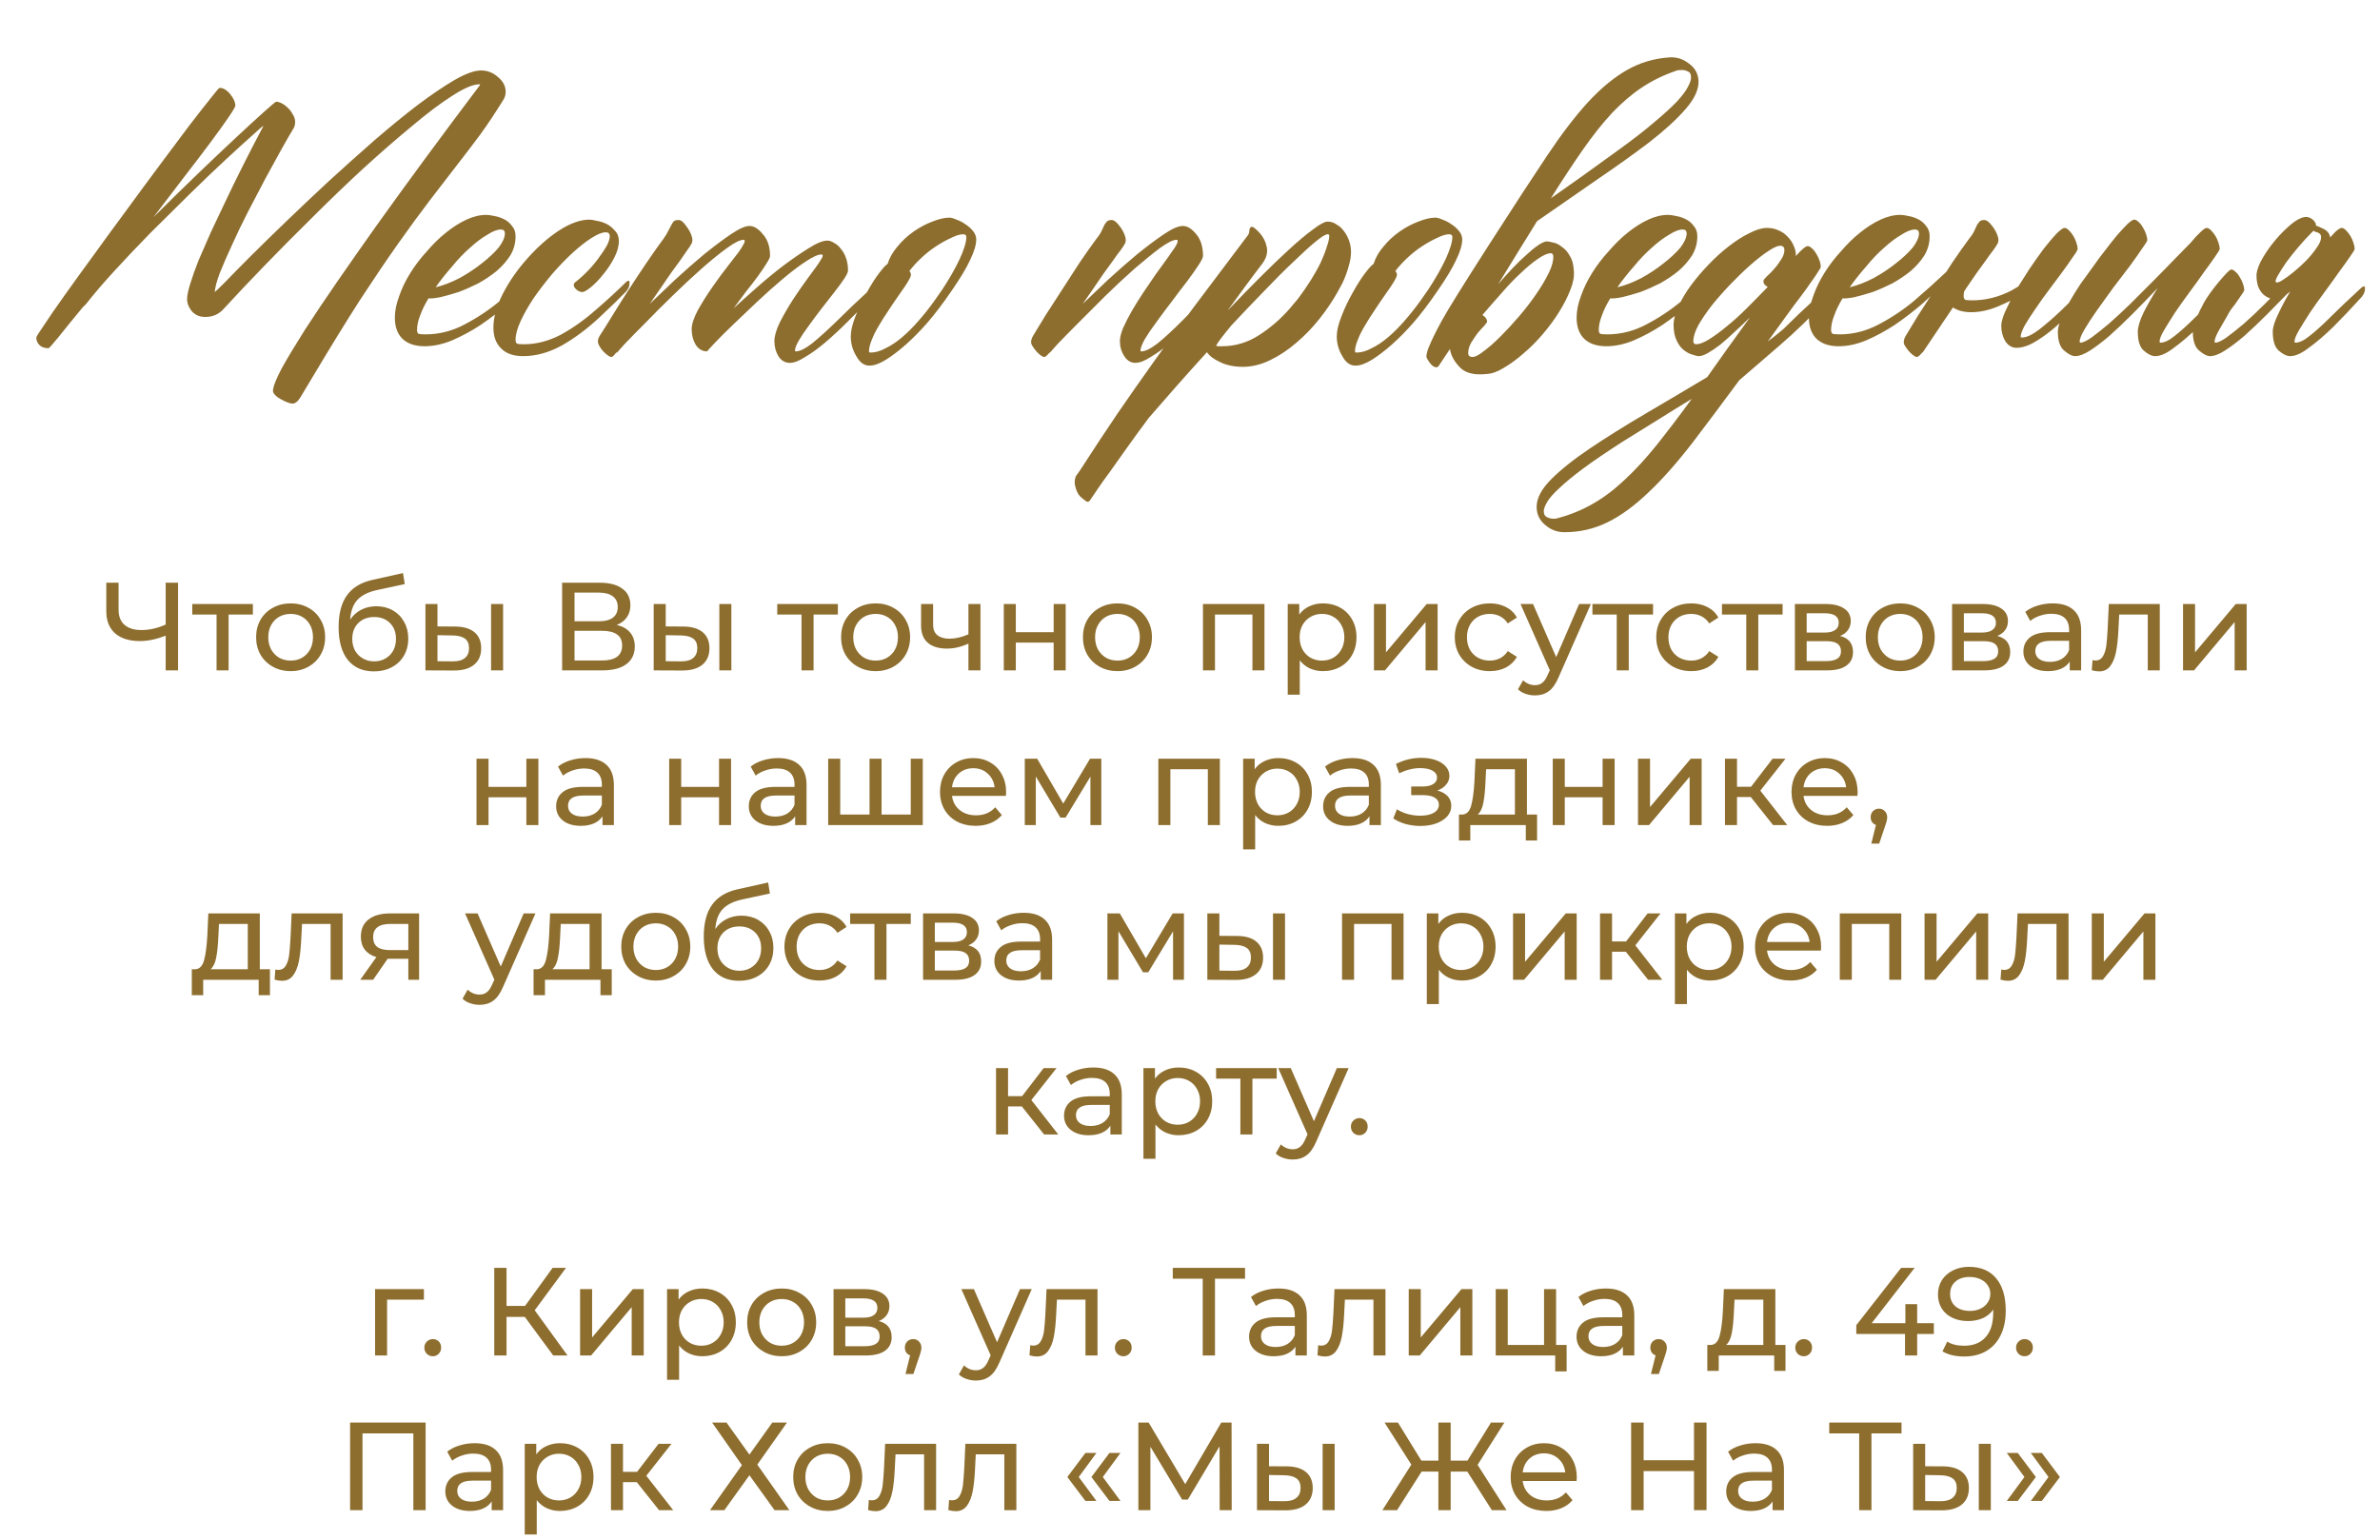
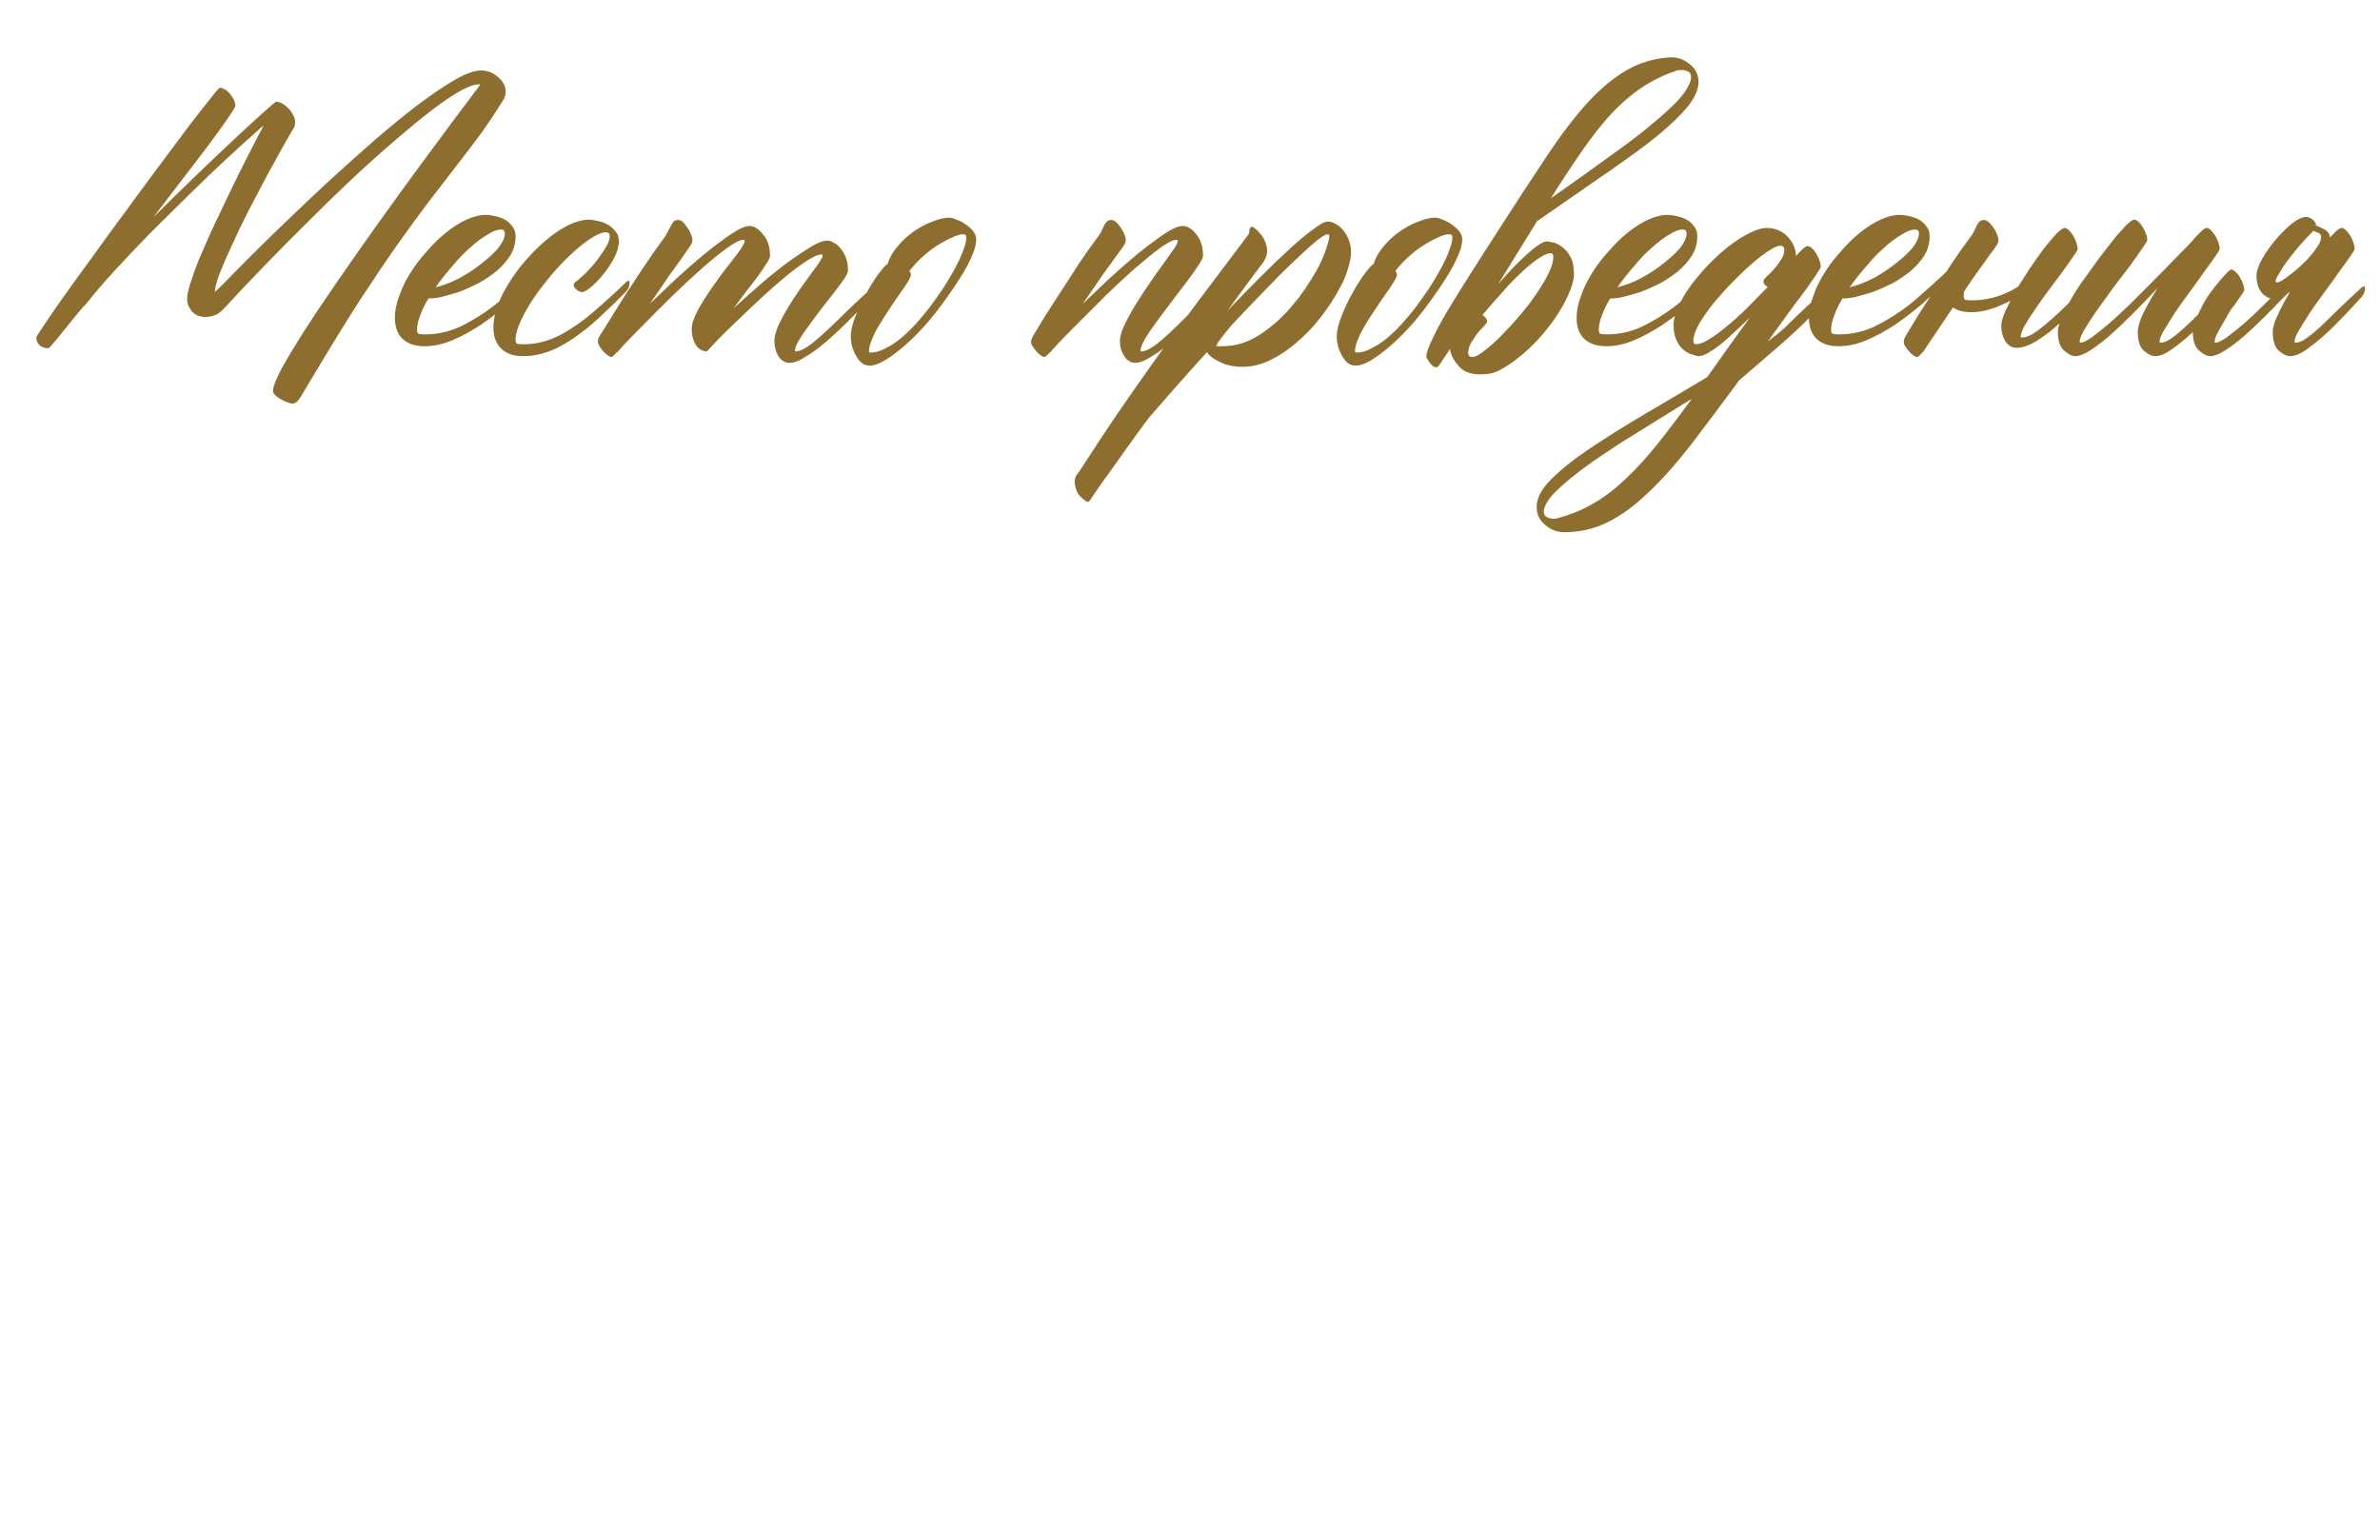
<svg xmlns="http://www.w3.org/2000/svg" width="323" height="209" viewBox="0 0 323 209" fill="none">
  <path d="M65.297 9.563C66.156 9.563 66.926 9.868 67.606 10.477C68.287 11.05 68.627 11.712 68.627 12.464C68.627 12.894 68.502 13.287 68.251 13.646C67.213 15.329 66.174 16.886 65.136 18.318C64.097 19.715 63.005 21.147 61.859 22.615C60.749 24.047 59.55 25.605 58.261 27.288C57.008 28.935 55.593 30.869 54.018 33.089C52.478 35.273 50.759 37.815 48.861 40.716C46.999 43.616 44.905 47.018 42.577 50.921C41.754 52.282 41.163 53.266 40.805 53.875C40.447 54.484 40.071 54.788 39.677 54.788C39.533 54.788 39.319 54.734 39.032 54.627C38.746 54.52 38.441 54.376 38.119 54.197C37.833 54.054 37.582 53.875 37.367 53.66C37.152 53.445 37.045 53.248 37.045 53.069C37.045 52.532 37.439 51.512 38.227 50.008C39.05 48.54 40.106 46.785 41.395 44.744C42.72 42.703 44.224 40.465 45.907 38.03C47.59 35.595 49.309 33.143 51.063 30.672C55.181 24.907 59.872 18.533 65.136 11.551V11.443H65.028C64.205 11.443 62.987 11.963 61.376 13.001C59.8 14.004 57.992 15.364 55.951 17.083C53.91 18.766 51.708 20.682 49.345 22.83C47.017 24.979 44.708 27.199 42.416 29.49C40.124 31.746 37.922 33.966 35.81 36.15C33.733 38.299 31.907 40.232 30.331 41.951C29.686 42.667 28.863 43.025 27.86 43.025C27.395 43.025 27.001 42.936 26.679 42.757C26.356 42.578 26.106 42.363 25.927 42.112C25.748 41.862 25.605 41.593 25.497 41.307C25.425 41.02 25.39 40.787 25.39 40.608C25.39 40.143 25.533 39.445 25.819 38.514C26.106 37.583 26.482 36.526 26.947 35.345C27.449 34.163 28.004 32.892 28.612 31.531C29.257 30.171 29.901 28.81 30.546 27.449C32.05 24.262 33.786 20.807 35.756 17.083C35.684 17.083 35.183 17.513 34.252 18.372C33.321 19.196 32.121 20.288 30.653 21.648C29.221 22.973 27.61 24.513 25.819 26.268C24.065 27.986 22.292 29.741 20.502 31.531C18.747 33.322 17.082 35.076 15.507 36.795C13.967 38.478 12.696 39.964 11.693 41.253L11.21 41.736C9.849 43.383 8.757 44.726 7.934 45.765C7.11 46.767 6.662 47.269 6.591 47.269C6.09 47.269 5.696 47.143 5.409 46.893C5.087 46.606 4.926 46.248 4.926 45.818C4.926 45.711 5.284 45.138 6 44.1C6.68 43.061 7.593 41.736 8.739 40.125C9.885 38.514 11.192 36.705 12.66 34.7C14.128 32.659 15.632 30.6 17.172 28.523C18.712 26.411 20.215 24.37 21.684 22.4C23.188 20.395 24.512 18.623 25.658 17.083C26.84 15.543 27.807 14.308 28.559 13.377C29.311 12.41 29.722 11.927 29.794 11.927C30.295 11.927 30.779 12.213 31.244 12.786C31.71 13.359 31.942 13.878 31.942 14.344C31.942 14.487 31.638 15.006 31.029 15.901C30.421 16.797 29.597 17.942 28.559 19.339C27.52 20.735 26.321 22.311 24.96 24.065C23.635 25.82 22.256 27.628 20.824 29.49C22.686 27.628 24.584 25.766 26.518 23.904C28.487 22.006 30.259 20.324 31.835 18.855C33.446 17.352 34.771 16.134 35.81 15.203C36.848 14.272 37.403 13.807 37.475 13.807C37.69 13.807 37.94 13.878 38.227 14.021C38.513 14.165 38.782 14.362 39.032 14.612C39.319 14.863 39.551 15.167 39.73 15.525C39.945 15.848 40.053 16.188 40.053 16.546C40.053 16.94 39.963 17.262 39.784 17.513C39.39 18.157 38.853 19.088 38.173 20.306C37.528 21.487 36.812 22.794 36.024 24.227C35.273 25.659 34.485 27.163 33.661 28.738C32.873 30.278 32.157 31.764 31.513 33.196C30.868 34.593 30.313 35.864 29.848 37.01C29.418 38.156 29.185 39.033 29.149 39.642C29.221 39.606 29.686 39.158 30.546 38.299C31.405 37.404 32.551 36.24 33.983 34.808C35.416 33.375 37.063 31.764 38.925 29.974C40.787 28.183 42.72 26.357 44.726 24.495C46.767 22.633 48.808 20.807 50.849 19.017C52.925 17.226 54.877 15.633 56.703 14.236C58.565 12.84 60.23 11.712 61.698 10.852C63.202 9.993 64.402 9.563 65.297 9.563ZM72.118 37.01C72.154 36.938 72.243 36.884 72.387 36.849C72.53 36.777 72.602 36.849 72.602 37.063C72.602 37.422 72.53 37.708 72.387 37.923C72.279 38.102 72.208 38.209 72.172 38.245C71.885 38.532 71.545 38.854 71.151 39.212C70.793 39.57 70.041 40.268 68.895 41.307C67.714 42.309 66.496 43.24 65.243 44.1C63.99 44.923 62.701 45.621 61.376 46.194C60.087 46.731 58.834 47 57.616 47C56.327 47 55.325 46.66 54.608 45.98C53.928 45.299 53.588 44.35 53.588 43.133C53.588 42.202 53.785 41.217 54.179 40.179C54.537 39.14 55.038 38.102 55.683 37.063C56.327 36.025 57.079 35.04 57.938 34.109C58.762 33.143 59.621 32.301 60.517 31.585C61.448 30.833 62.379 30.242 63.31 29.812C64.241 29.383 65.136 29.168 65.995 29.168C66.282 29.168 66.658 29.222 67.123 29.329C67.553 29.401 67.982 29.544 68.412 29.759C68.842 29.974 69.2 30.278 69.486 30.672C69.809 31.03 69.97 31.495 69.97 32.068C69.97 32.999 69.737 33.859 69.272 34.647C68.77 35.434 68.144 36.15 67.392 36.795C66.64 37.404 65.816 37.959 64.921 38.46C63.99 38.925 63.095 39.319 62.235 39.642C61.34 39.928 60.517 40.161 59.765 40.34C59.048 40.483 58.511 40.537 58.153 40.501C57.652 41.325 57.276 42.094 57.025 42.81C56.739 43.527 56.596 44.189 56.596 44.798C56.596 45.013 56.649 45.174 56.757 45.281C56.864 45.353 57.187 45.389 57.724 45.389C59.586 45.389 61.358 44.941 63.041 44.046C64.76 43.151 66.371 42.077 67.875 40.823C69.379 39.534 70.793 38.263 72.118 37.01ZM68.519 31.692C68.519 31.334 68.341 31.155 67.982 31.155C67.481 31.155 66.872 31.388 66.156 31.854C65.404 32.283 64.617 32.874 63.793 33.626C62.969 34.342 62.164 35.184 61.376 36.15C60.552 37.081 59.8 38.03 59.12 38.997C60.158 38.746 61.233 38.335 62.343 37.762C63.453 37.153 64.455 36.491 65.351 35.774C66.282 35.058 67.051 34.342 67.66 33.626C68.233 32.874 68.519 32.23 68.519 31.692ZM84.955 38.299C84.991 38.227 85.08 38.173 85.224 38.138C85.367 38.066 85.439 38.138 85.439 38.352C85.439 38.711 85.367 38.997 85.224 39.212C85.116 39.391 85.045 39.498 85.009 39.534C84.149 40.429 82.914 41.629 81.303 43.133C79.691 44.637 78.008 45.89 76.254 46.893C74.499 47.859 72.745 48.343 70.99 48.343C69.701 48.343 68.716 48.003 68.036 47.322C67.32 46.642 66.962 45.693 66.962 44.476C66.962 43.079 67.392 41.539 68.251 39.856C69.146 38.138 70.256 36.544 71.581 35.076C72.906 33.572 74.32 32.319 75.824 31.316C77.364 30.314 78.76 29.812 80.014 29.812C80.228 29.812 80.551 29.866 80.981 29.974C81.446 30.045 81.894 30.189 82.323 30.403C82.753 30.618 83.129 30.922 83.451 31.316C83.809 31.674 83.988 32.14 83.988 32.713C83.988 33.429 83.773 34.199 83.344 35.023C82.914 35.846 82.413 36.598 81.84 37.278C81.303 37.959 80.748 38.532 80.175 38.997C79.638 39.427 79.262 39.642 79.047 39.642C78.76 39.642 78.492 39.534 78.241 39.319C77.991 39.105 77.865 38.89 77.865 38.675C77.865 38.532 77.937 38.406 78.08 38.299C78.725 37.797 79.333 37.242 79.906 36.634C80.479 36.025 80.963 35.434 81.356 34.861C81.786 34.288 82.126 33.769 82.377 33.304C82.628 32.802 82.753 32.391 82.753 32.068C82.753 31.71 82.574 31.531 82.216 31.531C81.715 31.531 81.052 31.8 80.228 32.337C79.441 32.838 78.581 33.519 77.65 34.378C76.755 35.202 75.842 36.15 74.911 37.225C74.016 38.299 73.192 39.373 72.44 40.447C71.724 41.522 71.133 42.56 70.668 43.562C70.203 44.565 69.97 45.425 69.97 46.141C69.97 46.355 70.023 46.517 70.131 46.624C70.238 46.696 70.561 46.731 71.098 46.731C72.781 46.731 74.446 46.302 76.093 45.442C77.74 44.547 79.351 43.401 80.927 42.005C82.538 40.608 83.881 39.373 84.955 38.299ZM118.041 39.319C118.113 39.248 118.202 39.194 118.31 39.158C118.453 39.087 118.524 39.158 118.524 39.373C118.524 39.731 118.471 40.018 118.363 40.232C118.256 40.411 118.166 40.519 118.095 40.555C117.558 41.092 117.164 41.504 116.913 41.79C116.662 42.041 116.018 42.685 114.979 43.724C113.977 44.726 112.992 45.639 112.025 46.463C111.059 47.286 110.146 47.949 109.286 48.45C108.463 48.987 107.764 49.256 107.191 49.256C106.547 49.256 106.028 48.952 105.634 48.343C105.276 47.734 105.097 47.054 105.097 46.302C105.097 45.621 105.347 44.762 105.849 43.724C106.386 42.685 106.977 41.665 107.621 40.662C108.301 39.624 108.946 38.693 109.555 37.869C110.163 37.046 110.557 36.508 110.736 36.258C111.023 35.864 111.238 35.542 111.381 35.291C111.56 35.04 111.649 34.843 111.649 34.7C111.649 34.593 111.596 34.539 111.488 34.539C111.023 34.539 110.307 34.861 109.34 35.506C108.409 36.115 107.37 36.902 106.225 37.869C105.115 38.8 103.951 39.839 102.733 40.984C101.552 42.094 100.46 43.133 99.457 44.1C98.454 45.066 97.631 45.89 96.986 46.57C96.342 47.251 96.002 47.627 95.966 47.698L96.019 47.483C95.984 47.555 95.966 47.627 95.966 47.698C95.321 47.698 94.802 47.394 94.408 46.785C94.05 46.176 93.871 45.478 93.871 44.69C93.871 44.01 94.158 43.133 94.731 42.059C95.339 40.984 96.019 39.91 96.772 38.836C97.523 37.762 98.24 36.795 98.92 35.935C99.6 35.076 100.03 34.521 100.209 34.27C100.46 33.912 100.657 33.608 100.8 33.357C100.979 33.071 101.068 32.856 101.068 32.713C101.068 32.605 101.015 32.552 100.907 32.552C100.442 32.552 99.69 32.928 98.651 33.68C97.613 34.432 96.467 35.363 95.214 36.473C93.961 37.583 92.654 38.8 91.293 40.125C89.932 41.45 88.697 42.685 87.587 43.831C86.477 44.941 85.546 45.89 84.794 46.678C84.078 47.465 83.702 47.895 83.666 47.967L83.72 47.752C83.362 48.217 83.129 48.45 83.022 48.45C82.842 48.486 82.574 48.343 82.216 48.02C81.822 47.698 81.5 47.286 81.249 46.785C81.177 46.642 81.142 46.481 81.142 46.302C81.142 46.087 81.231 45.836 81.41 45.55C81.876 44.834 82.449 43.921 83.129 42.81C83.809 41.7 84.543 40.537 85.331 39.319C86.119 38.102 86.924 36.884 87.748 35.667C88.572 34.45 89.341 33.357 90.058 32.391C90.344 31.997 90.559 31.639 90.702 31.316C90.881 30.994 91.024 30.726 91.132 30.511C91.239 30.296 91.347 30.135 91.454 30.027C91.597 29.92 91.812 29.866 92.099 29.866C92.421 29.866 92.761 30.135 93.119 30.672C93.513 31.173 93.782 31.692 93.925 32.23C93.996 32.552 93.978 32.82 93.871 33.035C93.764 33.25 93.567 33.554 93.28 33.948C93.03 34.306 92.707 34.772 92.314 35.345C91.92 35.882 91.49 36.473 91.024 37.117C90.595 37.762 90.129 38.442 89.628 39.158C89.127 39.874 88.643 40.573 88.178 41.253C89.18 40.286 90.326 39.194 91.615 37.977C92.94 36.759 94.247 35.613 95.536 34.539C96.861 33.465 98.079 32.552 99.189 31.8C100.299 31.048 101.14 30.672 101.713 30.672C102.322 30.672 102.93 31.048 103.539 31.8C104.184 32.516 104.506 33.501 104.506 34.754C104.506 34.933 104.345 35.273 104.022 35.774C103.736 36.24 103.36 36.795 102.895 37.44C102.429 38.084 101.892 38.782 101.283 39.534C100.71 40.286 100.137 41.056 99.564 41.844C100.424 41.056 101.462 40.125 102.68 39.051C103.897 37.977 105.115 36.974 106.332 36.043C107.585 35.112 108.731 34.324 109.77 33.68C110.844 32.999 111.685 32.659 112.294 32.659C112.58 32.659 112.885 32.767 113.207 32.981C113.565 33.16 113.869 33.429 114.12 33.787C114.407 34.109 114.639 34.521 114.818 35.023C114.997 35.524 115.087 36.097 115.087 36.741C115.087 36.956 114.908 37.332 114.55 37.869C114.192 38.406 113.744 39.015 113.207 39.695C112.67 40.376 112.097 41.11 111.488 41.898C110.88 42.685 110.307 43.455 109.77 44.207C109.232 44.923 108.785 45.586 108.427 46.194C108.069 46.803 107.89 47.269 107.89 47.591C107.89 47.662 107.925 47.698 107.997 47.698C108.534 47.698 109.268 47.34 110.199 46.624C111.13 45.872 112.222 44.887 113.476 43.67C114.729 42.417 116.251 40.967 118.041 39.319ZM129.105 39.534C127.924 41.253 126.85 42.667 125.883 43.777C124.916 44.887 123.949 45.872 122.982 46.731C122.016 47.591 121.103 48.289 120.243 48.826C119.384 49.363 118.632 49.632 117.987 49.632C117.271 49.632 116.68 49.202 116.215 48.343C115.714 47.519 115.463 46.624 115.463 45.657C115.463 44.905 115.678 43.992 116.107 42.918C116.537 41.808 117.038 40.752 117.611 39.749C118.184 38.711 118.739 37.833 119.276 37.117C119.849 36.365 120.243 35.935 120.458 35.828C120.709 35.005 121.156 34.217 121.801 33.465C122.445 32.677 123.179 31.997 124.003 31.424C124.826 30.851 125.668 30.403 126.527 30.081C127.423 29.723 128.192 29.544 128.837 29.544C129.088 29.544 129.41 29.634 129.804 29.812C130.233 29.956 130.645 30.171 131.039 30.457C131.433 30.708 131.773 31.012 132.06 31.37C132.346 31.728 132.489 32.104 132.489 32.498C132.489 33.214 132.221 34.127 131.684 35.237C131.182 36.347 130.323 37.78 129.105 39.534ZM127.87 39.319C128.837 37.851 129.625 36.473 130.233 35.184C130.842 33.859 131.146 32.856 131.146 32.176C131.146 31.925 131.003 31.8 130.717 31.8C130.287 31.8 129.75 31.961 129.105 32.283C128.461 32.57 127.781 32.946 127.064 33.411C126.348 33.877 125.668 34.414 125.023 35.023C124.379 35.631 123.842 36.222 123.412 36.795C123.555 36.938 123.627 37.117 123.627 37.332C123.627 37.547 123.34 38.084 122.768 38.943L121.908 40.179C121.479 40.787 121.031 41.45 120.565 42.166C120.1 42.846 119.67 43.527 119.276 44.207C118.882 44.852 118.56 45.496 118.31 46.141C118.059 46.749 117.934 47.269 117.934 47.698C117.934 47.806 118.005 47.859 118.148 47.859C118.793 47.859 119.473 47.662 120.189 47.269C120.941 46.91 121.693 46.409 122.445 45.765C123.197 45.12 123.931 44.386 124.647 43.562C125.399 42.703 126.098 41.826 126.742 40.931L127.87 39.319ZM165.038 38.89C165.074 38.818 165.163 38.764 165.307 38.728C165.45 38.657 165.521 38.728 165.521 38.943C165.521 39.301 165.45 39.588 165.307 39.803C165.199 39.982 165.128 40.089 165.092 40.125C164.555 40.662 163.874 41.378 163.051 42.273C162.263 43.169 161.618 43.885 161.117 44.422C160.616 44.959 159.882 45.639 158.915 46.463C157.948 47.286 157.035 47.949 156.176 48.45C155.352 48.987 154.654 49.256 154.081 49.256C153.472 49.256 152.971 48.952 152.577 48.343C152.183 47.734 151.986 47.054 151.986 46.302C151.986 45.836 152.13 45.245 152.416 44.529C152.738 43.813 153.132 43.043 153.598 42.22C154.099 41.36 154.636 40.501 155.209 39.642C155.782 38.782 156.319 37.995 156.82 37.278C157.357 36.526 157.823 35.882 158.217 35.345C158.611 34.808 158.861 34.45 158.969 34.27C159.542 33.519 159.828 32.999 159.828 32.713C159.828 32.605 159.774 32.552 159.667 32.552C159.201 32.552 158.45 32.928 157.411 33.68C156.409 34.432 155.263 35.363 153.974 36.473C152.72 37.583 151.413 38.8 150.053 40.125C148.728 41.45 147.493 42.685 146.347 43.831C145.237 44.941 144.306 45.89 143.554 46.678C142.838 47.465 142.462 47.895 142.426 47.967L142.533 47.752C142.139 48.217 141.889 48.45 141.781 48.45C141.602 48.486 141.334 48.343 140.976 48.02C140.618 47.698 140.295 47.286 140.009 46.785C139.866 46.427 139.937 46.015 140.224 45.55C140.653 44.834 141.208 43.921 141.889 42.81C142.605 41.7 143.357 40.537 144.145 39.319C144.932 38.102 145.72 36.884 146.508 35.667C147.331 34.45 148.101 33.357 148.817 32.391C149.14 31.997 149.372 31.639 149.516 31.316C149.659 30.994 149.784 30.726 149.892 30.511C150.035 30.296 150.16 30.135 150.268 30.027C150.411 29.92 150.608 29.866 150.858 29.866C151.181 29.866 151.539 30.135 151.933 30.672C152.326 31.173 152.595 31.692 152.738 32.23C152.81 32.552 152.792 32.82 152.685 33.035C152.577 33.25 152.38 33.554 152.094 33.948C151.807 34.306 151.467 34.772 151.073 35.345C150.679 35.882 150.25 36.473 149.784 37.117C149.354 37.762 148.889 38.442 148.388 39.158C147.886 39.874 147.403 40.573 146.938 41.253C147.94 40.286 149.086 39.194 150.375 37.977C151.7 36.759 153.007 35.613 154.296 34.539C155.621 33.465 156.838 32.552 157.948 31.8C159.058 31.048 159.918 30.672 160.526 30.672C161.135 30.672 161.744 31.048 162.353 31.8C162.961 32.516 163.266 33.501 163.266 34.754C163.266 34.969 163.051 35.398 162.621 36.043C162.227 36.652 161.708 37.386 161.063 38.245C160.419 39.069 159.739 39.964 159.022 40.931C158.306 41.862 157.626 42.775 156.981 43.67C156.337 44.529 155.8 45.317 155.37 46.033C154.976 46.749 154.779 47.269 154.779 47.591C154.779 47.662 154.815 47.698 154.887 47.698C155.424 47.698 156.158 47.34 157.089 46.624C158.02 45.872 159.148 44.834 160.473 43.509C161.798 42.148 163.319 40.608 165.038 38.89ZM181.527 39.642C180.847 40.859 180.023 42.077 179.057 43.294C178.126 44.476 177.087 45.55 175.941 46.517C174.831 47.483 173.65 48.271 172.396 48.88C171.143 49.489 169.908 49.793 168.69 49.793C167.473 49.793 166.435 49.578 165.575 49.148C164.716 48.755 164.125 48.307 163.803 47.806C162.335 49.417 160.938 50.975 159.613 52.478C158.253 54.018 157.017 55.433 155.907 56.722C154.869 58.118 153.902 59.443 153.007 60.696C152.112 61.95 151.324 63.06 150.644 64.026C149.927 64.993 149.354 65.799 148.925 66.443C148.459 67.124 148.155 67.571 148.012 67.786C147.833 68.108 147.636 68.198 147.421 68.055C147.206 67.912 146.938 67.697 146.615 67.41C146.329 67.124 146.114 66.712 145.971 66.175C145.792 65.638 145.81 65.118 146.024 64.617C146.168 64.402 146.347 64.152 146.562 63.865C148.388 61.036 150.089 58.458 151.664 56.131C153.24 53.839 154.869 51.512 156.552 49.148C158.235 46.785 160.097 44.243 162.138 41.522C164.179 38.8 166.578 35.613 169.335 31.961C169.407 31.854 169.46 31.764 169.496 31.692C169.532 31.585 169.55 31.46 169.55 31.316C169.621 30.744 169.872 30.636 170.302 30.994C171.125 31.674 171.645 32.444 171.859 33.304C172.11 34.127 171.931 34.951 171.322 35.774C170.606 36.705 169.854 37.708 169.066 38.782C168.279 39.856 167.455 40.984 166.596 42.166C168.1 40.59 169.568 39.087 171 37.654C172.468 36.186 173.811 34.897 175.028 33.787C176.282 32.641 177.356 31.746 178.251 31.102C179.146 30.421 179.791 30.081 180.185 30.081C180.614 30.081 181.008 30.206 181.366 30.457C181.76 30.672 182.1 30.976 182.387 31.37C182.673 31.728 182.906 32.158 183.085 32.659C183.264 33.16 183.354 33.68 183.354 34.217C183.354 34.79 183.246 35.434 183.031 36.15C182.852 36.831 182.584 37.565 182.226 38.352L181.527 39.642ZM167.133 44.153C165.88 45.657 165.181 46.588 165.038 46.946C165.074 46.946 165.163 46.964 165.307 47C165.45 47 165.629 47 165.844 47C167.598 47 169.245 46.517 170.785 45.55C172.361 44.547 173.775 43.33 175.028 41.898L176.156 40.555C176.801 39.695 177.392 38.836 177.929 37.977C178.466 37.117 178.913 36.312 179.271 35.56C179.63 34.772 179.898 34.074 180.077 33.465C180.292 32.856 180.399 32.373 180.399 32.015C180.399 31.871 180.328 31.8 180.185 31.8C179.898 31.8 179.343 32.14 178.52 32.82C177.696 33.501 176.693 34.414 175.512 35.56C174.33 36.67 173.023 37.977 171.591 39.48C170.159 40.949 168.673 42.506 167.133 44.153ZM195.062 39.534C193.881 41.253 192.807 42.667 191.84 43.777C190.873 44.887 189.906 45.872 188.939 46.731C187.973 47.591 187.06 48.289 186.2 48.826C185.341 49.363 184.589 49.632 183.944 49.632C183.228 49.632 182.637 49.202 182.172 48.343C181.671 47.519 181.42 46.624 181.42 45.657C181.42 44.905 181.635 43.992 182.064 42.918C182.494 41.808 182.995 40.752 183.568 39.749C184.141 38.711 184.696 37.833 185.233 37.117C185.806 36.365 186.2 35.935 186.415 35.828C186.666 35.005 187.113 34.217 187.758 33.465C188.402 32.677 189.136 31.997 189.96 31.424C190.784 30.851 191.625 30.403 192.484 30.081C193.38 29.723 194.149 29.544 194.794 29.544C195.045 29.544 195.367 29.634 195.761 29.812C196.19 29.956 196.602 30.171 196.996 30.457C197.39 30.708 197.73 31.012 198.017 31.37C198.303 31.728 198.446 32.104 198.446 32.498C198.446 33.214 198.178 34.127 197.641 35.237C197.139 36.347 196.28 37.78 195.062 39.534ZM193.827 39.319C194.794 37.851 195.582 36.473 196.19 35.184C196.799 33.859 197.104 32.856 197.104 32.176C197.104 31.925 196.96 31.8 196.674 31.8C196.244 31.8 195.707 31.961 195.062 32.283C194.418 32.57 193.738 32.946 193.021 33.411C192.305 33.877 191.625 34.414 190.98 35.023C190.336 35.631 189.799 36.222 189.369 36.795C189.512 36.938 189.584 37.117 189.584 37.332C189.584 37.547 189.298 38.084 188.725 38.943L187.865 40.179C187.436 40.787 186.988 41.45 186.522 42.166C186.057 42.846 185.627 43.527 185.233 44.207C184.84 44.852 184.517 45.496 184.267 46.141C184.016 46.749 183.891 47.269 183.891 47.698C183.891 47.806 183.962 47.859 184.105 47.859C184.75 47.859 185.43 47.662 186.146 47.269C186.898 46.91 187.65 46.409 188.402 45.765C189.154 45.12 189.888 44.386 190.604 43.562C191.356 42.703 192.055 41.826 192.699 40.931L193.827 39.319ZM210.37 34.378C209.94 34.414 209.368 34.682 208.651 35.184C207.971 35.649 207.219 36.276 206.396 37.063C205.572 37.815 204.713 38.711 203.817 39.749C202.922 40.752 202.045 41.754 201.186 42.757C201.579 43.008 201.794 43.294 201.83 43.616C201.83 43.724 201.687 43.938 201.4 44.261C201.114 44.547 200.81 44.887 200.487 45.281C200.201 45.675 199.914 46.105 199.628 46.57C199.377 47.036 199.252 47.501 199.252 47.967C199.288 48.325 199.503 48.486 199.896 48.45C200.219 48.45 200.72 48.182 201.4 47.645C202.081 47.143 202.833 46.481 203.656 45.657C204.48 44.834 205.321 43.921 206.181 42.918C207.04 41.915 207.81 40.913 208.49 39.91C209.206 38.872 209.779 37.905 210.209 37.01C210.639 36.115 210.836 35.363 210.8 34.754C210.764 34.467 210.621 34.342 210.37 34.378ZM227.45 9.617C225.767 10.19 224.228 10.942 222.831 11.873C221.435 12.804 220.074 13.968 218.749 15.364C217.46 16.761 216.153 18.408 214.828 20.306C213.503 22.203 212.053 24.406 210.478 26.912C211.767 26.017 213.163 25.032 214.667 23.958C216.171 22.884 217.782 21.72 219.501 20.467C221.542 18.999 223.207 17.71 224.496 16.6C225.821 15.49 226.859 14.541 227.611 13.753C228.363 12.929 228.865 12.249 229.115 11.712C229.402 11.175 229.527 10.745 229.491 10.423C229.491 10.029 229.33 9.778 229.008 9.671C228.721 9.528 228.399 9.474 228.041 9.51C227.755 9.51 227.558 9.546 227.45 9.617ZM196.781 47.376C196.029 48.522 195.635 49.113 195.6 49.148C195.456 49.363 195.349 49.524 195.277 49.632C195.206 49.739 195.152 49.793 195.116 49.793C195.08 49.829 195.045 49.847 195.009 49.847C194.579 49.918 194.114 49.489 193.612 48.558C193.541 48.343 193.612 47.931 193.827 47.322C194.221 46.32 194.83 45.066 195.653 43.562C196.477 42.059 198.625 38.603 202.099 33.196C205.572 27.789 208.186 23.779 209.94 21.165C211.874 18.265 213.718 15.848 215.473 13.914C217.263 11.98 219.035 10.512 220.79 9.51C222.545 8.507 224.46 7.934 226.537 7.791C227.504 7.719 228.381 7.988 229.169 8.597C229.993 9.17 230.44 9.939 230.512 10.906C230.583 12.088 229.993 13.395 228.739 14.827C227.522 16.224 225.875 17.727 223.798 19.339C221.721 20.914 219.34 22.615 216.654 24.441C214.005 26.268 211.319 28.13 208.598 30.027C207.81 31.316 206.968 32.677 206.073 34.109C205.214 35.506 204.301 36.992 203.334 38.567C203.979 37.815 204.623 37.099 205.268 36.419C205.912 35.739 206.521 35.148 207.094 34.647C207.667 34.109 208.186 33.68 208.651 33.357C209.153 32.999 209.564 32.802 209.887 32.767C210.102 32.767 210.406 32.82 210.8 32.928C211.194 32.999 211.588 33.196 211.981 33.519C212.411 33.805 212.769 34.217 213.056 34.754C213.378 35.255 213.557 35.935 213.593 36.795C213.664 37.547 213.503 38.406 213.109 39.373C212.751 40.304 212.25 41.289 211.605 42.327C210.961 43.366 210.209 44.386 209.35 45.389C208.526 46.355 207.667 47.215 206.771 47.967C205.876 48.755 204.999 49.399 204.14 49.9C203.28 50.438 202.51 50.724 201.83 50.76C200.004 50.975 198.715 50.617 197.963 49.685C197.283 48.934 196.889 48.164 196.781 47.376ZM232.499 37.01C232.535 36.938 232.624 36.884 232.768 36.849C232.911 36.777 232.982 36.849 232.982 37.063C232.982 37.422 232.911 37.708 232.768 37.923C232.66 38.102 232.589 38.209 232.553 38.245C232.266 38.532 231.926 38.854 231.532 39.212C231.174 39.57 230.422 40.268 229.276 41.307C228.095 42.309 226.877 43.24 225.624 44.1C224.371 44.923 223.082 45.621 221.757 46.194C220.468 46.731 219.215 47 217.997 47C216.708 47 215.705 46.66 214.989 45.98C214.309 45.299 213.969 44.35 213.969 43.133C213.969 42.202 214.166 41.217 214.56 40.179C214.918 39.14 215.419 38.102 216.063 37.063C216.708 36.025 217.46 35.04 218.319 34.109C219.143 33.143 220.002 32.301 220.897 31.585C221.828 30.833 222.759 30.242 223.69 29.812C224.621 29.383 225.517 29.168 226.376 29.168C226.662 29.168 227.038 29.222 227.504 29.329C227.934 29.401 228.363 29.544 228.793 29.759C229.223 29.974 229.581 30.278 229.867 30.672C230.189 31.03 230.351 31.495 230.351 32.068C230.351 32.999 230.118 33.859 229.652 34.647C229.151 35.434 228.524 36.15 227.772 36.795C227.021 37.404 226.197 37.959 225.302 38.46C224.371 38.925 223.476 39.319 222.616 39.642C221.721 39.928 220.897 40.161 220.146 40.34C219.429 40.483 218.892 40.537 218.534 40.501C218.033 41.325 217.657 42.094 217.406 42.81C217.12 43.527 216.977 44.189 216.977 44.798C216.977 45.013 217.03 45.174 217.138 45.281C217.245 45.353 217.567 45.389 218.104 45.389C219.966 45.389 221.739 44.941 223.422 44.046C225.141 43.151 226.752 42.077 228.256 40.823C229.76 39.534 231.174 38.263 232.499 37.01ZM228.9 31.692C228.9 31.334 228.721 31.155 228.363 31.155C227.862 31.155 227.253 31.388 226.537 31.854C225.785 32.283 224.997 32.874 224.174 33.626C223.35 34.342 222.545 35.184 221.757 36.15C220.933 37.081 220.181 38.03 219.501 38.997C220.539 38.746 221.614 38.335 222.724 37.762C223.834 37.153 224.836 36.491 225.731 35.774C226.662 35.058 227.432 34.342 228.041 33.626C228.614 32.874 228.9 32.23 228.9 31.692ZM230.189 46.731C230.619 46.731 231.192 46.517 231.908 46.087C232.66 45.621 233.466 45.031 234.325 44.315C235.22 43.598 236.133 42.775 237.064 41.844C238.031 40.877 238.98 39.91 239.911 38.943C239.517 38.764 239.32 38.496 239.32 38.138C239.32 38.03 239.464 37.833 239.75 37.547C240.072 37.26 240.395 36.938 240.717 36.58C241.075 36.186 241.397 35.757 241.684 35.291C242.006 34.825 242.167 34.378 242.167 33.948C242.167 33.554 241.97 33.357 241.576 33.357C241.254 33.357 240.735 33.59 240.019 34.056C239.302 34.521 238.497 35.148 237.602 35.935C236.742 36.688 235.847 37.547 234.916 38.514C234.021 39.445 233.179 40.394 232.392 41.36C231.64 42.327 231.013 43.24 230.512 44.1C230.046 44.959 229.813 45.693 229.813 46.302C229.813 46.588 229.939 46.731 230.189 46.731ZM211.498 70.311C213.217 69.845 214.81 69.183 216.278 68.323C217.711 67.5 219.125 66.425 220.521 65.101C221.918 63.812 223.35 62.254 224.818 60.428C226.251 58.637 227.844 56.543 229.599 54.144C228.238 54.967 226.788 55.862 225.248 56.829C223.673 57.796 221.972 58.852 220.146 59.998C218.033 61.359 216.296 62.54 214.936 63.543C213.539 64.581 212.447 65.477 211.659 66.228C210.836 66.981 210.281 67.607 209.994 68.108C209.672 68.645 209.511 69.075 209.511 69.397C209.511 69.791 209.654 70.06 209.94 70.203C210.227 70.346 210.549 70.418 210.907 70.418C211.086 70.418 211.283 70.382 211.498 70.311ZM236.044 51.619C233.716 54.77 231.64 57.545 229.813 59.944C227.665 62.737 225.642 65.029 223.744 66.819C221.846 68.645 219.984 70.006 218.158 70.901C216.332 71.796 214.381 72.244 212.304 72.244C211.337 72.244 210.478 71.922 209.726 71.277C208.938 70.633 208.544 69.809 208.544 68.807C208.544 67.625 209.206 66.372 210.531 65.047C211.856 63.722 213.611 62.325 215.795 60.857C217.979 59.389 220.468 57.832 223.261 56.185C226.018 54.573 228.829 52.908 231.693 51.19C232.553 49.972 233.466 48.683 234.433 47.322C235.399 45.997 236.42 44.583 237.494 43.079C236.814 43.759 236.116 44.422 235.399 45.066C234.719 45.711 234.075 46.284 233.466 46.785C232.857 47.251 232.302 47.627 231.801 47.913C231.299 48.2 230.888 48.343 230.565 48.343C230.351 48.343 230.046 48.271 229.652 48.128C229.258 48.02 228.865 47.806 228.471 47.483C228.113 47.197 227.808 46.785 227.558 46.248C227.271 45.675 227.128 44.959 227.128 44.1C227.128 43.383 227.343 42.56 227.772 41.629C228.202 40.662 228.775 39.695 229.491 38.728C230.207 37.762 231.013 36.813 231.908 35.882C232.803 34.951 233.716 34.127 234.647 33.411C235.614 32.659 236.545 32.068 237.44 31.639C238.336 31.173 239.123 30.94 239.804 30.94C240.377 30.94 240.896 31.048 241.361 31.263C241.863 31.477 242.274 31.764 242.597 32.122C242.955 32.48 243.223 32.874 243.402 33.304C243.617 33.733 243.725 34.181 243.725 34.647V34.754C244.512 33.859 245.049 33.411 245.336 33.411C245.515 33.411 245.712 33.519 245.927 33.733C246.142 33.912 246.339 34.163 246.518 34.485C246.697 34.772 246.84 35.076 246.947 35.398C247.055 35.721 247.108 35.989 247.108 36.204C247.108 36.312 246.983 36.544 246.732 36.902C246.518 37.26 246.213 37.708 245.819 38.245C245.39 38.89 244.888 39.588 244.315 40.34C243.814 40.984 243.241 41.754 242.597 42.649C242.095 43.33 241.2 44.565 239.911 46.355C240.771 45.711 241.487 45.138 242.06 44.637C242.776 43.956 243.474 43.276 244.154 42.596C245.408 41.414 247.198 39.749 249.525 37.601C249.525 37.529 249.597 37.457 249.74 37.386C249.883 37.314 249.973 37.386 250.009 37.601C250.045 37.959 250.009 38.245 249.901 38.46C249.794 38.675 249.722 38.8 249.687 38.836C247.574 41.092 245.891 42.828 244.638 44.046C243.635 45.013 242.597 45.962 241.522 46.893C240.448 47.824 238.622 49.399 236.044 51.619ZM264.027 37.01C264.063 36.938 264.153 36.884 264.296 36.849C264.439 36.777 264.511 36.849 264.511 37.063C264.511 37.422 264.439 37.708 264.296 37.923C264.188 38.102 264.117 38.209 264.081 38.245C263.795 38.532 263.454 38.854 263.061 39.212C262.702 39.57 261.951 40.268 260.805 41.307C259.623 42.309 258.406 43.24 257.152 44.1C255.899 44.923 254.61 45.621 253.285 46.194C251.996 46.731 250.743 47 249.525 47C248.236 47 247.234 46.66 246.518 45.98C245.837 45.299 245.497 44.35 245.497 43.133C245.497 42.202 245.694 41.217 246.088 40.179C246.446 39.14 246.947 38.102 247.592 37.063C248.236 36.025 248.988 35.04 249.848 34.109C250.671 33.143 251.531 32.301 252.426 31.585C253.357 30.833 254.288 30.242 255.219 29.812C256.15 29.383 257.045 29.168 257.904 29.168C258.191 29.168 258.567 29.222 259.032 29.329C259.462 29.401 259.892 29.544 260.321 29.759C260.751 29.974 261.109 30.278 261.396 30.672C261.718 31.03 261.879 31.495 261.879 32.068C261.879 32.999 261.646 33.859 261.181 34.647C260.679 35.434 260.053 36.15 259.301 36.795C258.549 37.404 257.725 37.959 256.83 38.46C255.899 38.925 255.004 39.319 254.145 39.642C253.249 39.928 252.426 40.161 251.674 40.34C250.958 40.483 250.421 40.537 250.062 40.501C249.561 41.325 249.185 42.094 248.935 42.81C248.648 43.527 248.505 44.189 248.505 44.798C248.505 45.013 248.559 45.174 248.666 45.281C248.773 45.353 249.096 45.389 249.633 45.389C251.495 45.389 253.267 44.941 254.95 44.046C256.669 43.151 258.28 42.077 259.784 40.823C261.288 39.534 262.702 38.263 264.027 37.01ZM260.429 31.692C260.429 31.334 260.25 31.155 259.892 31.155C259.39 31.155 258.782 31.388 258.065 31.854C257.313 32.283 256.526 32.874 255.702 33.626C254.879 34.342 254.073 35.184 253.285 36.15C252.462 37.081 251.71 38.03 251.029 38.997C252.068 38.746 253.142 38.335 254.252 37.762C255.362 37.153 256.365 36.491 257.26 35.774C258.191 35.058 258.961 34.342 259.569 33.626C260.142 32.874 260.429 32.23 260.429 31.692ZM273.91 38.89C274.376 38.138 274.877 37.35 275.414 36.526C276.094 35.524 276.739 34.611 277.348 33.787C277.992 32.964 278.565 32.283 279.066 31.746C279.604 31.209 279.979 30.94 280.194 30.94C280.373 30.94 280.57 31.048 280.785 31.263C281 31.477 281.197 31.728 281.376 32.015C281.555 32.301 281.698 32.623 281.806 32.981C281.913 33.304 281.967 33.572 281.967 33.787C281.967 33.93 281.77 34.27 281.376 34.808C281.018 35.345 280.552 36.007 279.979 36.795C279.407 37.547 278.78 38.388 278.1 39.319C277.419 40.215 276.793 41.092 276.22 41.951C275.647 42.775 275.163 43.527 274.77 44.207C274.411 44.887 274.232 45.389 274.232 45.711C274.232 45.783 274.286 45.818 274.394 45.818C275.038 45.818 275.862 45.425 276.864 44.637C277.903 43.813 278.887 42.954 279.818 42.059C280.749 41.128 281.752 40.143 282.826 39.105C282.898 39.033 282.987 38.979 283.095 38.943C283.238 38.872 283.31 38.943 283.31 39.158C283.31 39.516 283.238 39.803 283.095 40.018C282.987 40.197 282.916 40.304 282.88 40.34C282.343 40.913 281.645 41.665 280.785 42.596C279.962 43.491 279.12 44.279 278.261 44.959C277.401 45.639 276.578 46.194 275.79 46.624C275.002 47.018 274.304 47.215 273.695 47.215C273.051 47.215 272.532 46.91 272.138 46.302C271.78 45.693 271.601 44.995 271.601 44.207C271.601 43.742 271.78 43.097 272.138 42.273C272.353 41.808 272.585 41.325 272.836 40.823C272.335 41.074 271.833 41.307 271.332 41.522C270.007 42.094 268.736 42.381 267.519 42.381C266.516 42.381 265.692 42.166 265.048 41.736C264.582 42.417 264.063 43.187 263.49 44.046C261.771 46.588 260.894 47.895 260.858 47.967L260.966 47.752C260.572 48.217 260.321 48.45 260.214 48.45C260.035 48.486 259.766 48.343 259.408 48.02C259.05 47.698 258.728 47.286 258.441 46.785C258.298 46.427 258.37 46.015 258.656 45.55C259.086 44.834 259.641 43.921 260.321 42.81C261.037 41.7 261.789 40.537 262.577 39.319C263.365 38.102 264.153 36.884 264.94 35.667C265.764 34.45 266.534 33.357 267.25 32.391C267.572 31.997 267.805 31.639 267.948 31.316C268.091 30.994 268.217 30.726 268.324 30.511C268.467 30.296 268.593 30.135 268.7 30.027C268.843 29.92 269.04 29.866 269.291 29.866C269.613 29.866 269.971 30.135 270.365 30.672C270.759 31.173 271.028 31.692 271.171 32.23C271.243 32.552 271.225 32.82 271.117 33.035C271.01 33.25 270.813 33.554 270.526 33.948C270.24 34.306 269.9 34.772 269.506 35.345C269.112 35.882 268.682 36.473 268.217 37.117C267.787 37.762 267.322 38.442 266.82 39.158C266.749 39.266 266.659 39.409 266.552 39.588C266.516 39.767 266.498 39.964 266.498 40.179C266.498 40.394 266.552 40.555 266.659 40.662C266.767 40.734 267.089 40.77 267.626 40.77C269.488 40.77 271.278 40.322 272.997 39.427C273.319 39.248 273.624 39.069 273.91 38.89ZM302.323 39.212C302.395 39.14 302.484 39.087 302.592 39.051C302.735 38.979 302.807 39.051 302.807 39.266C302.807 39.624 302.735 39.91 302.592 40.125C302.484 40.304 302.413 40.411 302.377 40.447C300.909 41.844 299.566 43.151 298.349 44.368C297.131 45.55 296.021 46.499 295.019 47.215C294.052 47.967 293.21 48.343 292.494 48.343C292.029 48.343 291.509 48.092 290.937 47.591C290.399 47.125 290.131 46.266 290.131 45.013C290.131 44.404 290.382 43.562 290.883 42.488C291.42 41.414 292.064 40.286 292.816 39.105C291.635 40.358 290.489 41.539 289.379 42.649C288.269 43.759 287.23 44.744 286.264 45.603C285.297 46.427 284.42 47.09 283.632 47.591C282.844 48.092 282.182 48.343 281.645 48.343C281.215 48.343 280.714 48.092 280.141 47.591C279.568 47.125 279.281 46.266 279.281 45.013C279.281 44.583 279.424 44.028 279.711 43.348C279.997 42.632 280.355 41.88 280.785 41.092C281.251 40.268 281.77 39.427 282.343 38.567C282.951 37.708 283.56 36.867 284.169 36.043C284.634 35.363 285.154 34.664 285.727 33.948C286.299 33.196 286.837 32.516 287.338 31.907C287.875 31.299 288.34 30.797 288.734 30.403C289.164 30.009 289.468 29.812 289.647 29.812C289.826 29.812 290.023 29.92 290.238 30.135C290.453 30.314 290.65 30.564 290.829 30.887C291.008 31.173 291.151 31.477 291.259 31.8C291.366 32.122 291.42 32.391 291.42 32.605C291.42 32.713 291.187 33.089 290.722 33.733C290.292 34.378 289.737 35.166 289.057 36.097C288.376 36.992 287.624 37.977 286.801 39.051C286.013 40.125 285.279 41.145 284.599 42.112C283.918 43.079 283.345 43.956 282.88 44.744C282.45 45.496 282.235 46.033 282.235 46.355C282.235 46.463 282.271 46.517 282.343 46.517C282.665 46.517 283.166 46.284 283.847 45.818C284.527 45.317 285.315 44.69 286.21 43.938C287.105 43.151 288.054 42.273 289.057 41.307C290.059 40.304 291.062 39.301 292.064 38.299C293.067 37.296 294.016 36.329 294.911 35.398C295.806 34.467 296.594 33.662 297.274 32.981C297.776 32.373 298.223 31.889 298.617 31.531C299.011 31.137 299.298 30.94 299.477 30.94C299.656 30.94 299.853 31.048 300.067 31.263C300.282 31.477 300.479 31.728 300.658 32.015C300.837 32.301 300.98 32.623 301.088 32.981C301.195 33.304 301.249 33.572 301.249 33.787C301.249 33.895 301.034 34.253 300.604 34.861C300.211 35.434 299.709 36.133 299.101 36.956C298.528 37.78 297.883 38.675 297.167 39.642C296.451 40.608 295.788 41.539 295.18 42.435C294.607 43.33 294.105 44.135 293.676 44.852C293.282 45.532 293.085 46.033 293.085 46.355C293.085 46.463 293.121 46.517 293.192 46.517C293.729 46.517 294.374 46.212 295.126 45.603C295.914 44.995 296.845 44.153 297.919 43.079C298.993 42.005 300.461 40.716 302.323 39.212ZM308.876 38.299C308.983 38.406 309.252 38.335 309.682 38.084C310.147 37.797 310.666 37.422 311.239 36.956C311.848 36.455 312.439 35.918 313.012 35.345C313.585 34.736 314.05 34.163 314.408 33.626C314.802 33.089 314.999 32.623 314.999 32.23C315.035 31.836 314.784 31.585 314.247 31.477C314.104 31.406 314.014 31.352 313.979 31.316L313.656 31.639C313.119 32.176 312.546 32.802 311.938 33.519C311.329 34.235 310.774 34.933 310.272 35.613C309.807 36.294 309.431 36.884 309.145 37.386C308.858 37.887 308.769 38.191 308.876 38.299ZM316.234 32.23C316.485 31.943 316.718 31.692 316.933 31.477C317.326 31.119 317.613 30.94 317.792 30.94C317.971 30.94 318.168 31.048 318.383 31.263C318.598 31.477 318.795 31.728 318.974 32.015C319.153 32.301 319.296 32.623 319.403 32.981C319.511 33.304 319.564 33.572 319.564 33.787C319.564 33.895 319.35 34.253 318.92 34.861C318.526 35.434 318.025 36.133 317.416 36.956C316.843 37.78 316.199 38.675 315.482 39.642C314.766 40.608 314.104 41.539 313.495 42.435C312.922 43.33 312.421 44.135 311.991 44.852C311.597 45.532 311.4 46.033 311.4 46.355C311.4 46.463 311.436 46.517 311.508 46.517C312.045 46.517 312.689 46.212 313.441 45.603C314.229 44.995 315.16 44.153 316.234 43.079C317.309 42.005 318.723 40.662 320.478 39.051C320.549 38.979 320.639 38.925 320.746 38.89C320.889 38.818 320.961 38.89 320.961 39.105C320.961 39.463 320.889 39.749 320.746 39.964C320.639 40.143 320.567 40.25 320.531 40.286C319.171 41.79 317.882 43.151 316.664 44.368C315.447 45.55 314.337 46.499 313.334 47.215C312.367 47.967 311.526 48.343 310.81 48.343C310.344 48.343 309.825 48.092 309.252 47.591C308.715 47.125 308.446 46.266 308.446 45.013C308.446 44.404 308.715 43.562 309.252 42.488C309.682 41.557 310.201 40.59 310.81 39.588C310.666 39.695 310.523 39.803 310.38 39.91C309.449 40.877 308.554 41.79 307.694 42.649C306.584 43.759 305.546 44.744 304.579 45.603C303.612 46.427 302.735 47.09 301.947 47.591C301.16 48.092 300.497 48.343 299.96 48.343C299.53 48.343 299.029 48.092 298.456 47.591C297.883 47.125 297.597 46.266 297.597 45.013C297.597 44.583 297.74 44.028 298.026 43.348C298.313 42.632 298.671 41.88 299.101 41.092C299.566 40.268 300.246 39.319 301.142 38.245C302.073 37.135 302.628 36.58 302.807 36.58C302.986 36.58 303.183 36.688 303.397 36.902C303.612 37.081 303.809 37.332 303.988 37.654C304.167 37.941 304.311 38.245 304.418 38.567C304.525 38.89 304.579 39.158 304.579 39.373C304.579 39.48 304.346 39.856 303.881 40.501C303.451 41.145 303.111 41.611 302.86 41.898C302.646 42.184 302.431 42.542 302.216 42.972C302.001 43.366 301.661 43.956 301.195 44.744C300.766 45.496 300.551 46.033 300.551 46.355C300.551 46.463 300.587 46.517 300.658 46.517C300.98 46.517 301.482 46.284 302.162 45.818C302.842 45.317 303.63 44.69 304.525 43.938C305.421 43.151 306.369 42.255 307.372 41.253C307.623 41.002 307.873 40.752 308.124 40.501H308.07C307.676 40.358 307.336 40.143 307.05 39.856C306.763 39.534 306.549 39.158 306.405 38.728C306.298 38.299 306.244 37.887 306.244 37.493C306.208 37.028 306.387 36.383 306.781 35.56C307.211 34.736 307.748 33.912 308.393 33.089C309.037 32.265 309.717 31.531 310.434 30.887C311.15 30.206 311.812 29.759 312.421 29.544C312.851 29.401 313.227 29.419 313.549 29.598C313.907 29.777 314.158 30.045 314.301 30.403V30.618C314.516 30.69 314.73 30.779 314.945 30.887C315.196 30.994 315.411 31.102 315.59 31.209C315.984 31.495 316.199 31.836 316.234 32.23Z" fill="#8D6E2F" />
-   <path d="M57.532 176.418H52.534V184H50.902V174.99H57.532V176.418ZM58.746 184.102C58.429 184.102 58.157 183.994 57.93 183.779C57.703 183.552 57.59 183.269 57.59 182.929C57.59 182.6 57.703 182.328 57.93 182.113C58.157 181.886 58.429 181.773 58.746 181.773C59.063 181.773 59.33 181.881 59.545 182.096C59.76 182.311 59.868 182.589 59.868 182.929C59.868 183.269 59.755 183.552 59.528 183.779C59.313 183.994 59.052 184.102 58.746 184.102ZM71.226 178.764H68.744V184H67.078V172.1H68.744V177.268H71.26L75 172.1H76.819L72.569 177.863L77.023 184H75.085L71.226 178.764ZM78.726 174.99H80.358V181.552L85.883 174.99H87.362V184H85.73V177.438L80.222 184H78.726V174.99ZM95.307 174.905C96.179 174.905 96.961 175.098 97.653 175.483C98.344 175.868 98.882 176.407 99.268 177.098C99.664 177.789 99.863 178.588 99.863 179.495C99.863 180.402 99.664 181.206 99.268 181.909C98.882 182.6 98.344 183.139 97.653 183.524C96.961 183.909 96.179 184.102 95.307 184.102C94.661 184.102 94.066 183.977 93.522 183.728C92.989 183.479 92.536 183.116 92.162 182.64V187.298H90.53V174.99H92.094V176.418C92.456 175.919 92.915 175.545 93.471 175.296C94.026 175.035 94.638 174.905 95.307 174.905ZM95.171 182.674C95.749 182.674 96.264 182.544 96.718 182.283C97.182 182.011 97.545 181.637 97.806 181.161C98.078 180.674 98.214 180.118 98.214 179.495C98.214 178.872 98.078 178.322 97.806 177.846C97.545 177.359 97.182 176.985 96.718 176.724C96.264 176.463 95.749 176.333 95.171 176.333C94.604 176.333 94.088 176.469 93.624 176.741C93.17 177.002 92.808 177.37 92.536 177.846C92.275 178.322 92.145 178.872 92.145 179.495C92.145 180.118 92.275 180.674 92.536 181.161C92.796 181.637 93.159 182.011 93.624 182.283C94.088 182.544 94.604 182.674 95.171 182.674ZM106.093 184.102C105.197 184.102 104.393 183.904 103.679 183.507C102.965 183.11 102.404 182.566 101.996 181.875C101.599 181.172 101.401 180.379 101.401 179.495C101.401 178.611 101.599 177.823 101.996 177.132C102.404 176.429 102.965 175.885 103.679 175.5C104.393 175.103 105.197 174.905 106.093 174.905C106.988 174.905 107.787 175.103 108.49 175.5C109.204 175.885 109.759 176.429 110.156 177.132C110.564 177.823 110.768 178.611 110.768 179.495C110.768 180.379 110.564 181.172 110.156 181.875C109.759 182.566 109.204 183.11 108.49 183.507C107.787 183.904 106.988 184.102 106.093 184.102ZM106.093 182.674C106.671 182.674 107.186 182.544 107.64 182.283C108.104 182.011 108.467 181.637 108.728 181.161C108.988 180.674 109.119 180.118 109.119 179.495C109.119 178.872 108.988 178.322 108.728 177.846C108.467 177.359 108.104 176.985 107.64 176.724C107.186 176.463 106.671 176.333 106.093 176.333C105.515 176.333 104.993 176.463 104.529 176.724C104.075 176.985 103.713 177.359 103.441 177.846C103.18 178.322 103.05 178.872 103.05 179.495C103.05 180.118 103.18 180.674 103.441 181.161C103.713 181.637 104.075 182.011 104.529 182.283C104.993 182.544 105.515 182.674 106.093 182.674ZM119.261 179.325C120.429 179.62 121.012 180.351 121.012 181.518C121.012 182.311 120.712 182.923 120.111 183.354C119.522 183.785 118.638 184 117.459 184H113.124V174.99H117.306C118.372 174.99 119.205 175.194 119.805 175.602C120.406 175.999 120.706 176.565 120.706 177.302C120.706 177.778 120.576 178.192 120.315 178.543C120.066 178.883 119.715 179.144 119.261 179.325ZM114.722 178.866H117.17C117.794 178.866 118.264 178.753 118.581 178.526C118.91 178.299 119.074 177.971 119.074 177.54C119.074 176.679 118.44 176.248 117.17 176.248H114.722V178.866ZM117.34 182.742C118.02 182.742 118.53 182.634 118.87 182.419C119.21 182.204 119.38 181.869 119.38 181.416C119.38 180.951 119.222 180.606 118.904 180.379C118.598 180.152 118.111 180.039 117.442 180.039H114.722V182.742H117.34ZM123.941 181.773C124.258 181.773 124.519 181.886 124.723 182.113C124.938 182.328 125.046 182.6 125.046 182.929C125.046 183.099 125.023 183.263 124.978 183.422C124.944 183.581 124.87 183.824 124.757 184.153L123.958 186.516H122.887L123.516 183.983C123.301 183.904 123.125 183.773 122.989 183.592C122.864 183.399 122.802 183.178 122.802 182.929C122.802 182.589 122.91 182.311 123.125 182.096C123.34 181.881 123.612 181.773 123.941 181.773ZM140.025 174.99L135.656 184.901C135.27 185.819 134.817 186.465 134.296 186.839C133.786 187.213 133.168 187.4 132.443 187.4C132.001 187.4 131.57 187.326 131.151 187.179C130.743 187.043 130.403 186.839 130.131 186.567L130.828 185.343C131.292 185.785 131.831 186.006 132.443 186.006C132.839 186.006 133.168 185.898 133.429 185.683C133.701 185.479 133.944 185.122 134.16 184.612L134.449 183.983L130.471 174.99H132.171L135.316 182.198L138.427 174.99H140.025ZM148.949 174.99V184H147.317V176.418H143.441L143.339 178.424C143.283 179.637 143.175 180.651 143.016 181.467C142.858 182.272 142.597 182.918 142.234 183.405C141.872 183.892 141.367 184.136 140.721 184.136C140.427 184.136 140.092 184.085 139.718 183.983L139.82 182.606C139.968 182.64 140.104 182.657 140.228 182.657C140.682 182.657 141.022 182.459 141.248 182.062C141.475 181.665 141.622 181.195 141.69 180.651C141.758 180.107 141.821 179.331 141.877 178.322L142.03 174.99H148.949ZM152.462 184.102C152.145 184.102 151.873 183.994 151.646 183.779C151.419 183.552 151.306 183.269 151.306 182.929C151.306 182.6 151.419 182.328 151.646 182.113C151.873 181.886 152.145 181.773 152.462 181.773C152.779 181.773 153.046 181.881 153.261 182.096C153.476 182.311 153.584 182.589 153.584 182.929C153.584 183.269 153.471 183.552 153.244 183.779C153.029 183.994 152.768 184.102 152.462 184.102ZM168.971 173.579H164.891V184H163.225V173.579H159.162V172.1H168.971V173.579ZM173.497 174.905C174.743 174.905 175.695 175.211 176.353 175.823C177.021 176.435 177.356 177.347 177.356 178.56V184H175.809V182.81C175.537 183.229 175.146 183.552 174.636 183.779C174.137 183.994 173.542 184.102 172.851 184.102C171.842 184.102 171.032 183.858 170.42 183.371C169.819 182.884 169.519 182.243 169.519 181.45C169.519 180.657 169.808 180.022 170.386 179.546C170.964 179.059 171.882 178.815 173.14 178.815H175.724V178.492C175.724 177.789 175.52 177.251 175.112 176.877C174.704 176.503 174.103 176.316 173.31 176.316C172.777 176.316 172.256 176.407 171.746 176.588C171.236 176.758 170.805 176.99 170.454 177.285L169.774 176.061C170.238 175.687 170.794 175.404 171.44 175.211C172.086 175.007 172.771 174.905 173.497 174.905ZM173.123 182.844C173.746 182.844 174.284 182.708 174.738 182.436C175.191 182.153 175.52 181.756 175.724 181.246V179.988H173.208C171.825 179.988 171.134 180.453 171.134 181.382C171.134 181.835 171.309 182.192 171.661 182.453C172.012 182.714 172.499 182.844 173.123 182.844ZM188.029 174.99V184H186.397V176.418H182.521L182.419 178.424C182.363 179.637 182.255 180.651 182.096 181.467C181.938 182.272 181.677 182.918 181.314 183.405C180.952 183.892 180.447 184.136 179.801 184.136C179.507 184.136 179.172 184.085 178.798 183.983L178.9 182.606C179.048 182.64 179.184 182.657 179.308 182.657C179.762 182.657 180.102 182.459 180.328 182.062C180.555 181.665 180.702 181.195 180.77 180.651C180.838 180.107 180.901 179.331 180.957 178.322L181.11 174.99H188.029ZM191.185 174.99H192.817V181.552L198.342 174.99H199.821V184H198.189V177.438L192.681 184H191.185V174.99ZM212.611 182.572V186.159H211.064V184H202.989V174.99H204.621V182.572H209.551V174.99H211.183V182.572H212.611ZM217.939 174.905C219.186 174.905 220.138 175.211 220.795 175.823C221.464 176.435 221.798 177.347 221.798 178.56V184H220.251V182.81C219.979 183.229 219.588 183.552 219.078 183.779C218.579 183.994 217.984 184.102 217.293 184.102C216.284 184.102 215.474 183.858 214.862 183.371C214.261 182.884 213.961 182.243 213.961 181.45C213.961 180.657 214.25 180.022 214.828 179.546C215.406 179.059 216.324 178.815 217.582 178.815H220.166V178.492C220.166 177.789 219.962 177.251 219.554 176.877C219.146 176.503 218.545 176.316 217.752 176.316C217.219 176.316 216.698 176.407 216.188 176.588C215.678 176.758 215.247 176.99 214.896 177.285L214.216 176.061C214.681 175.687 215.236 175.404 215.882 175.211C216.528 175.007 217.214 174.905 217.939 174.905ZM217.565 182.844C218.188 182.844 218.727 182.708 219.18 182.436C219.633 182.153 219.962 181.756 220.166 181.246V179.988H217.65C216.267 179.988 215.576 180.453 215.576 181.382C215.576 181.835 215.752 182.192 216.103 182.453C216.454 182.714 216.942 182.844 217.565 182.844ZM225.111 181.773C225.428 181.773 225.689 181.886 225.893 182.113C226.108 182.328 226.216 182.6 226.216 182.929C226.216 183.099 226.193 183.263 226.148 183.422C226.114 183.581 226.04 183.824 225.927 184.153L225.128 186.516H224.057L224.686 183.983C224.47 183.904 224.295 183.773 224.159 183.592C224.034 183.399 223.972 183.178 223.972 182.929C223.972 182.589 224.079 182.311 224.295 182.096C224.51 181.881 224.782 181.773 225.111 181.773ZM242.317 182.572V186.091H240.787V184H233.256V186.091H231.709V182.572H232.185C232.763 182.538 233.159 182.13 233.375 181.348C233.59 180.566 233.737 179.461 233.817 178.033L233.953 174.99H240.94V182.572H242.317ZM235.313 178.152C235.267 179.285 235.171 180.226 235.024 180.974C234.888 181.711 234.633 182.243 234.259 182.572H239.308V176.418H235.398L235.313 178.152ZM244.8 184.102C244.482 184.102 244.21 183.994 243.984 183.779C243.757 183.552 243.644 183.269 243.644 182.929C243.644 182.6 243.757 182.328 243.984 182.113C244.21 181.886 244.482 181.773 244.8 181.773C245.117 181.773 245.383 181.881 245.599 182.096C245.814 182.311 245.922 182.589 245.922 182.929C245.922 183.269 245.808 183.552 245.582 183.779C245.366 183.994 245.106 184.102 244.8 184.102ZM262.448 181.076H260.187V184H258.538V181.076H251.925V179.886L258.011 172.1H259.847L254.016 179.614H258.589V177.03H260.187V179.614H262.448V181.076ZM267.21 171.964C268.808 171.964 270.037 172.48 270.899 173.511C271.771 174.542 272.208 176.004 272.208 177.897C272.208 179.223 271.97 180.356 271.494 181.297C271.029 182.226 270.372 182.935 269.522 183.422C268.683 183.898 267.703 184.136 266.581 184.136C266.003 184.136 265.459 184.079 264.949 183.966C264.439 183.841 263.997 183.666 263.623 183.439L264.269 182.113C264.847 182.487 265.612 182.674 266.564 182.674C267.799 182.674 268.762 182.294 269.454 181.535C270.156 180.764 270.508 179.648 270.508 178.186V177.761C270.168 178.271 269.697 178.662 269.097 178.934C268.496 179.195 267.822 179.325 267.074 179.325C266.292 179.325 265.589 179.178 264.966 178.883C264.354 178.588 263.872 178.169 263.521 177.625C263.181 177.07 263.011 176.435 263.011 175.721C263.011 174.973 263.192 174.316 263.555 173.749C263.929 173.182 264.433 172.746 265.068 172.44C265.702 172.123 266.416 171.964 267.21 171.964ZM267.363 177.948C267.895 177.948 268.371 177.846 268.791 177.642C269.21 177.438 269.533 177.16 269.76 176.809C269.998 176.458 270.117 176.067 270.117 175.636C270.117 175.217 270.003 174.837 269.777 174.497C269.561 174.146 269.238 173.868 268.808 173.664C268.388 173.449 267.878 173.341 267.278 173.341C266.496 173.341 265.861 173.551 265.374 173.97C264.898 174.389 264.66 174.95 264.66 175.653C264.66 176.356 264.903 176.917 265.391 177.336C265.878 177.744 266.535 177.948 267.363 177.948ZM274.766 184.102C274.448 184.102 274.176 183.994 273.95 183.779C273.723 183.552 273.61 183.269 273.61 182.929C273.61 182.6 273.723 182.328 273.95 182.113C274.176 181.886 274.448 181.773 274.766 181.773C275.083 181.773 275.349 181.881 275.565 182.096C275.78 182.311 275.888 182.589 275.888 182.929C275.888 183.269 275.774 183.552 275.548 183.779C275.332 183.994 275.072 184.102 274.766 184.102ZM57.764 193.1V205H56.098V194.579H49.196V205H47.513V193.1H57.764ZM64.416 195.905C65.663 195.905 66.615 196.211 67.272 196.823C67.941 197.435 68.275 198.347 68.275 199.56V205H66.728V203.81C66.456 204.229 66.065 204.552 65.555 204.779C65.056 204.994 64.461 205.102 63.77 205.102C62.761 205.102 61.951 204.858 61.339 204.371C60.738 203.884 60.438 203.243 60.438 202.45C60.438 201.657 60.727 201.022 61.305 200.546C61.883 200.059 62.801 199.815 64.059 199.815H66.643V199.492C66.643 198.789 66.439 198.251 66.031 197.877C65.623 197.503 65.022 197.316 64.229 197.316C63.696 197.316 63.175 197.407 62.665 197.588C62.155 197.758 61.724 197.99 61.373 198.285L60.693 197.061C61.158 196.687 61.713 196.404 62.359 196.211C63.005 196.007 63.691 195.905 64.416 195.905ZM64.042 203.844C64.665 203.844 65.204 203.708 65.657 203.436C66.11 203.153 66.439 202.756 66.643 202.246V200.988H64.127C62.744 200.988 62.053 201.453 62.053 202.382C62.053 202.835 62.229 203.192 62.58 203.453C62.931 203.714 63.419 203.844 64.042 203.844ZM75.991 195.905C76.864 195.905 77.645 196.098 78.337 196.483C79.028 196.868 79.567 197.407 79.952 198.098C80.349 198.789 80.547 199.588 80.547 200.495C80.547 201.402 80.349 202.206 79.952 202.909C79.567 203.6 79.028 204.139 78.337 204.524C77.645 204.909 76.864 205.102 75.991 205.102C75.345 205.102 74.75 204.977 74.206 204.728C73.673 204.479 73.22 204.116 72.846 203.64V208.298H71.214V195.99H72.778V197.418C73.141 196.919 73.6 196.545 74.155 196.296C74.71 196.035 75.322 195.905 75.991 195.905ZM75.855 203.674C76.433 203.674 76.948 203.544 77.402 203.283C77.867 203.011 78.229 202.637 78.49 202.161C78.762 201.674 78.898 201.118 78.898 200.495C78.898 199.872 78.762 199.322 78.49 198.846C78.229 198.359 77.867 197.985 77.402 197.724C76.948 197.463 76.433 197.333 75.855 197.333C75.288 197.333 74.772 197.469 74.308 197.741C73.855 198.002 73.492 198.37 73.22 198.846C72.959 199.322 72.829 199.872 72.829 200.495C72.829 201.118 72.959 201.674 73.22 202.161C73.481 202.637 73.843 203.011 74.308 203.283C74.772 203.544 75.288 203.674 75.855 203.674ZM86.42 201.192H84.55V205H82.918V195.99H84.55V199.798H86.454L89.378 195.99H91.129L87.712 200.325L91.367 205H89.446L86.42 201.192ZM98.596 193.1L101.707 197.452L104.818 193.1H106.807L102.778 198.812L107.13 205H105.124L101.707 200.257L98.306 205H96.352L100.687 198.88L96.641 193.1H98.596ZM112.343 205.102C111.448 205.102 110.643 204.904 109.929 204.507C109.215 204.11 108.654 203.566 108.246 202.875C107.85 202.172 107.651 201.379 107.651 200.495C107.651 199.611 107.85 198.823 108.246 198.132C108.654 197.429 109.215 196.885 109.929 196.5C110.643 196.103 111.448 195.905 112.343 195.905C113.239 195.905 114.038 196.103 114.74 196.5C115.454 196.885 116.01 197.429 116.406 198.132C116.814 198.823 117.018 199.611 117.018 200.495C117.018 201.379 116.814 202.172 116.406 202.875C116.01 203.566 115.454 204.11 114.74 204.507C114.038 204.904 113.239 205.102 112.343 205.102ZM112.343 203.674C112.921 203.674 113.437 203.544 113.89 203.283C114.355 203.011 114.718 202.637 114.978 202.161C115.239 201.674 115.369 201.118 115.369 200.495C115.369 199.872 115.239 199.322 114.978 198.846C114.718 198.359 114.355 197.985 113.89 197.724C113.437 197.463 112.921 197.333 112.343 197.333C111.765 197.333 111.244 197.463 110.779 197.724C110.326 197.985 109.963 198.359 109.691 198.846C109.431 199.322 109.3 199.872 109.3 200.495C109.3 201.118 109.431 201.674 109.691 202.161C109.963 202.637 110.326 203.011 110.779 203.283C111.244 203.544 111.765 203.674 112.343 203.674ZM127.044 195.99V205H125.412V197.418H121.536L121.434 199.424C121.377 200.637 121.269 201.651 121.111 202.467C120.952 203.272 120.691 203.918 120.329 204.405C119.966 204.892 119.462 205.136 118.816 205.136C118.521 205.136 118.187 205.085 117.813 204.983L117.915 203.606C118.062 203.64 118.198 203.657 118.323 203.657C118.776 203.657 119.116 203.459 119.343 203.062C119.569 202.665 119.717 202.195 119.785 201.651C119.853 201.107 119.915 200.331 119.972 199.322L120.125 195.99H127.044ZM137.934 195.99V205H136.302V197.418H132.426L132.324 199.424C132.267 200.637 132.16 201.651 132.001 202.467C131.842 203.272 131.582 203.918 131.219 204.405C130.856 204.892 130.352 205.136 129.706 205.136C129.411 205.136 129.077 205.085 128.703 204.983L128.805 203.606C128.952 203.64 129.088 203.657 129.213 203.657C129.666 203.657 130.006 203.459 130.233 203.062C130.46 202.665 130.607 202.195 130.675 201.651C130.743 201.107 130.805 200.331 130.862 199.322L131.015 195.99H137.934ZM144.856 200.495L147.304 197.231H148.8L146.403 200.495L148.8 203.742H147.304L144.856 200.495ZM148.12 200.495L150.568 197.231H152.064L149.667 200.495L152.064 203.742H150.568L148.12 200.495ZM165.527 205L165.51 196.33L161.209 203.555H160.427L156.126 196.381V205H154.494V193.1H155.888L160.852 201.464L165.748 193.1H167.142L167.159 205H165.527ZM174.654 199.05C175.787 199.061 176.654 199.322 177.255 199.832C177.855 200.342 178.156 201.062 178.156 201.991C178.156 202.966 177.827 203.719 177.17 204.252C176.524 204.773 175.594 205.028 174.382 205.017L170.591 205V195.99H172.223V199.033L174.654 199.05ZM179.499 195.99H181.131V205H179.499V195.99ZM174.263 203.776C174.999 203.787 175.555 203.64 175.929 203.334C176.314 203.028 176.507 202.575 176.507 201.974C176.507 201.385 176.32 200.954 175.946 200.682C175.572 200.41 175.011 200.268 174.263 200.257L172.223 200.223V203.759L174.263 203.776ZM199.137 199.764H196.876V205H195.21V199.764H192.932L189.6 205H187.611L191.538 198.812L187.9 193.1H189.719L192.898 198.268H195.21V193.1H196.876V198.268H199.154L202.35 193.1H204.169L200.531 198.846L204.458 205H202.469L199.137 199.764ZM213.995 200.546C213.995 200.671 213.984 200.835 213.961 201.039H206.651C206.753 201.832 207.099 202.473 207.688 202.96C208.289 203.436 209.031 203.674 209.915 203.674C210.992 203.674 211.859 203.311 212.516 202.586L213.417 203.64C213.009 204.116 212.499 204.479 211.887 204.728C211.287 204.977 210.612 205.102 209.864 205.102C208.912 205.102 208.068 204.909 207.331 204.524C206.595 204.127 206.022 203.578 205.614 202.875C205.218 202.172 205.019 201.379 205.019 200.495C205.019 199.622 205.212 198.835 205.597 198.132C205.994 197.429 206.532 196.885 207.212 196.5C207.904 196.103 208.68 195.905 209.541 195.905C210.403 195.905 211.168 196.103 211.836 196.5C212.516 196.885 213.043 197.429 213.417 198.132C213.803 198.835 213.995 199.639 213.995 200.546ZM209.541 197.282C208.759 197.282 208.102 197.52 207.569 197.996C207.048 198.472 206.742 199.095 206.651 199.866H212.431C212.341 199.107 212.029 198.489 211.496 198.013C210.975 197.526 210.323 197.282 209.541 197.282ZM231.599 193.1V205H229.899V199.696H223.065V205H221.365V193.1H223.065V198.217H229.899V193.1H231.599ZM238.251 195.905C239.498 195.905 240.45 196.211 241.107 196.823C241.776 197.435 242.11 198.347 242.11 199.56V205H240.563V203.81C240.291 204.229 239.9 204.552 239.39 204.779C238.891 204.994 238.296 205.102 237.605 205.102C236.596 205.102 235.786 204.858 235.174 204.371C234.573 203.884 234.273 203.243 234.273 202.45C234.273 201.657 234.562 201.022 235.14 200.546C235.718 200.059 236.636 199.815 237.894 199.815H240.478V199.492C240.478 198.789 240.274 198.251 239.866 197.877C239.458 197.503 238.857 197.316 238.064 197.316C237.531 197.316 237.01 197.407 236.5 197.588C235.99 197.758 235.559 197.99 235.208 198.285L234.528 197.061C234.993 196.687 235.548 196.404 236.194 196.211C236.84 196.007 237.526 195.905 238.251 195.905ZM237.877 203.844C238.5 203.844 239.039 203.708 239.492 203.436C239.945 203.153 240.274 202.756 240.478 202.246V200.988H237.962C236.579 200.988 235.888 201.453 235.888 202.382C235.888 202.835 236.064 203.192 236.415 203.453C236.766 203.714 237.254 203.844 237.877 203.844ZM258.063 194.579H253.983V205H252.317V194.579H248.254V193.1H258.063V194.579ZM263.705 199.05C264.838 199.061 265.705 199.322 266.306 199.832C266.906 200.342 267.207 201.062 267.207 201.991C267.207 202.966 266.878 203.719 266.221 204.252C265.575 204.773 264.645 205.028 263.433 205.017L259.642 205V195.99H261.274V199.033L263.705 199.05ZM268.55 195.99H270.182V205H268.55V195.99ZM263.314 203.776C264.05 203.787 264.606 203.64 264.98 203.334C265.365 203.028 265.558 202.575 265.558 201.974C265.558 201.385 265.371 200.954 264.997 200.682C264.623 200.41 264.062 200.268 263.314 200.257L261.274 200.223V203.759L263.314 203.776ZM272.351 203.742L274.748 200.495L272.351 197.231H273.847L276.295 200.495L273.847 203.742H272.351ZM275.615 203.742L278.012 200.495L275.615 197.231H277.111L279.559 200.495L277.111 203.742H275.615Z" fill="#8D6E2F" />
-   <path d="M24.167 79.1V91H22.484V86.291C21.226 86.778 20.064 87.022 18.999 87.022C17.548 87.022 16.421 86.671 15.616 85.968C14.822 85.265 14.426 84.262 14.426 82.959V79.1H16.092V82.772C16.092 83.656 16.358 84.336 16.891 84.812C17.435 85.288 18.2 85.526 19.186 85.526C20.285 85.526 21.384 85.277 22.484 84.778V79.1H24.167ZM34.321 83.418H31.023V91H29.391V83.418H26.093V81.99H34.321V83.418ZM39.451 91.102C38.555 91.102 37.751 90.904 37.037 90.507C36.323 90.11 35.762 89.566 35.354 88.875C34.957 88.172 34.759 87.379 34.759 86.495C34.759 85.611 34.957 84.823 35.354 84.132C35.762 83.429 36.323 82.885 37.037 82.5C37.751 82.103 38.555 81.905 39.451 81.905C40.346 81.905 41.145 82.103 41.848 82.5C42.562 82.885 43.117 83.429 43.514 84.132C43.922 84.823 44.126 85.611 44.126 86.495C44.126 87.379 43.922 88.172 43.514 88.875C43.117 89.566 42.562 90.11 41.848 90.507C41.145 90.904 40.346 91.102 39.451 91.102ZM39.451 89.674C40.029 89.674 40.544 89.544 40.998 89.283C41.462 89.011 41.825 88.637 42.086 88.161C42.346 87.674 42.477 87.118 42.477 86.495C42.477 85.872 42.346 85.322 42.086 84.846C41.825 84.359 41.462 83.985 40.998 83.724C40.544 83.463 40.029 83.333 39.451 83.333C38.873 83.333 38.351 83.463 37.887 83.724C37.433 83.985 37.071 84.359 36.799 84.846C36.538 85.322 36.408 85.872 36.408 86.495C36.408 87.118 36.538 87.674 36.799 88.161C37.071 88.637 37.433 89.011 37.887 89.283C38.351 89.544 38.873 89.674 39.451 89.674ZM51.072 82.296C51.911 82.296 52.659 82.483 53.316 82.857C53.974 83.231 54.484 83.752 54.846 84.421C55.22 85.078 55.407 85.832 55.407 86.682C55.407 87.555 55.209 88.331 54.812 89.011C54.427 89.68 53.877 90.201 53.163 90.575C52.461 90.949 51.656 91.136 50.749 91.136C49.219 91.136 48.035 90.615 47.196 89.572C46.369 88.518 45.955 87.039 45.955 85.135C45.955 83.288 46.335 81.843 47.094 80.8C47.854 79.746 49.015 79.049 50.579 78.709L54.693 77.791L54.931 79.287L51.14 80.103C49.962 80.364 49.083 80.806 48.505 81.429C47.927 82.052 47.599 82.948 47.519 84.115C47.905 83.537 48.403 83.089 49.015 82.772C49.627 82.455 50.313 82.296 51.072 82.296ZM50.783 89.776C51.361 89.776 51.871 89.646 52.313 89.385C52.767 89.124 53.118 88.767 53.367 88.314C53.617 87.849 53.741 87.322 53.741 86.733C53.741 85.838 53.469 85.118 52.925 84.574C52.381 84.03 51.667 83.758 50.783 83.758C49.899 83.758 49.18 84.03 48.624 84.574C48.08 85.118 47.808 85.838 47.808 86.733C47.808 87.322 47.933 87.849 48.182 88.314C48.443 88.767 48.8 89.124 49.253 89.385C49.707 89.646 50.217 89.776 50.783 89.776ZM61.801 85.05C62.935 85.061 63.802 85.322 64.402 85.832C65.003 86.342 65.303 87.062 65.303 87.991C65.303 88.966 64.975 89.719 64.317 90.252C63.671 90.773 62.742 91.028 61.529 91.017L57.738 91V81.99H59.37V85.033L61.801 85.05ZM66.646 81.99H68.278V91H66.646V81.99ZM61.41 89.776C62.147 89.787 62.702 89.64 63.076 89.334C63.462 89.028 63.654 88.575 63.654 87.974C63.654 87.385 63.467 86.954 63.093 86.682C62.719 86.41 62.158 86.268 61.41 86.257L59.37 86.223V89.759L61.41 89.776ZM83.701 84.829C84.505 85.022 85.112 85.367 85.519 85.866C85.939 86.353 86.148 86.982 86.148 87.753C86.148 88.784 85.769 89.583 85.01 90.15C84.261 90.717 83.168 91 81.728 91H76.288V79.1H81.406C82.709 79.1 83.723 79.366 84.448 79.899C85.185 80.42 85.553 81.174 85.553 82.16C85.553 82.806 85.389 83.356 85.061 83.809C84.743 84.262 84.29 84.602 83.701 84.829ZM77.972 84.336H81.287C82.114 84.336 82.743 84.172 83.174 83.843C83.615 83.514 83.837 83.033 83.837 82.398C83.837 81.763 83.615 81.282 83.174 80.953C82.731 80.613 82.103 80.443 81.287 80.443H77.972V84.336ZM81.695 89.657C83.519 89.657 84.431 88.977 84.431 87.617C84.431 86.937 84.199 86.438 83.734 86.121C83.281 85.792 82.601 85.628 81.695 85.628H77.972V89.657H81.695ZM92.78 85.05C93.913 85.061 94.78 85.322 95.381 85.832C95.981 86.342 96.282 87.062 96.282 87.991C96.282 88.966 95.953 89.719 95.296 90.252C94.65 90.773 93.72 91.028 92.508 91.017L88.717 91V81.99H90.349V85.033L92.78 85.05ZM97.625 81.99H99.257V91H97.625V81.99ZM92.389 89.776C93.125 89.787 93.681 89.64 94.055 89.334C94.44 89.028 94.633 88.575 94.633 87.974C94.633 87.385 94.446 86.954 94.072 86.682C93.698 86.41 93.137 86.268 92.389 86.257L90.349 86.223V89.759L92.389 89.776ZM113.71 83.418H110.412V91H108.78V83.418H105.482V81.99H113.71V83.418ZM118.839 91.102C117.944 91.102 117.139 90.904 116.425 90.507C115.711 90.11 115.15 89.566 114.742 88.875C114.346 88.172 114.147 87.379 114.147 86.495C114.147 85.611 114.346 84.823 114.742 84.132C115.15 83.429 115.711 82.885 116.425 82.5C117.139 82.103 117.944 81.905 118.839 81.905C119.735 81.905 120.534 82.103 121.236 82.5C121.95 82.885 122.506 83.429 122.902 84.132C123.31 84.823 123.514 85.611 123.514 86.495C123.514 87.379 123.31 88.172 122.902 88.875C122.506 89.566 121.95 90.11 121.236 90.507C120.534 90.904 119.735 91.102 118.839 91.102ZM118.839 89.674C119.417 89.674 119.933 89.544 120.386 89.283C120.851 89.011 121.214 88.637 121.474 88.161C121.735 87.674 121.865 87.118 121.865 86.495C121.865 85.872 121.735 85.322 121.474 84.846C121.214 84.359 120.851 83.985 120.386 83.724C119.933 83.463 119.417 83.333 118.839 83.333C118.261 83.333 117.74 83.463 117.275 83.724C116.822 83.985 116.459 84.359 116.187 84.846C115.927 85.322 115.796 85.872 115.796 86.495C115.796 87.118 115.927 87.674 116.187 88.161C116.459 88.637 116.822 89.011 117.275 89.283C117.74 89.544 118.261 89.674 118.839 89.674ZM133.062 81.99V91H131.43V87.362C130.455 87.815 129.486 88.042 128.523 88.042C127.401 88.042 126.534 87.781 125.922 87.26C125.31 86.739 125.004 85.957 125.004 84.914V81.99H126.636V84.812C126.636 85.435 126.829 85.906 127.214 86.223C127.611 86.54 128.16 86.699 128.863 86.699C129.656 86.699 130.512 86.501 131.43 86.104V81.99H133.062ZM136.23 81.99H137.862V85.815H142.996V81.99H144.628V91H142.996V87.226H137.862V91H136.23V81.99ZM151.661 91.102C150.765 91.102 149.961 90.904 149.247 90.507C148.533 90.11 147.972 89.566 147.564 88.875C147.167 88.172 146.969 87.379 146.969 86.495C146.969 85.611 147.167 84.823 147.564 84.132C147.972 83.429 148.533 82.885 149.247 82.5C149.961 82.103 150.765 81.905 151.661 81.905C152.556 81.905 153.355 82.103 154.058 82.5C154.772 82.885 155.327 83.429 155.724 84.132C156.132 84.823 156.336 85.611 156.336 86.495C156.336 87.379 156.132 88.172 155.724 88.875C155.327 89.566 154.772 90.11 154.058 90.507C153.355 90.904 152.556 91.102 151.661 91.102ZM151.661 89.674C152.239 89.674 152.754 89.544 153.208 89.283C153.672 89.011 154.035 88.637 154.296 88.161C154.556 87.674 154.687 87.118 154.687 86.495C154.687 85.872 154.556 85.322 154.296 84.846C154.035 84.359 153.672 83.985 153.208 83.724C152.754 83.463 152.239 83.333 151.661 83.333C151.083 83.333 150.561 83.463 150.097 83.724C149.643 83.985 149.281 84.359 149.009 84.846C148.748 85.322 148.618 85.872 148.618 86.495C148.618 87.118 148.748 87.674 149.009 88.161C149.281 88.637 149.643 89.011 150.097 89.283C150.561 89.544 151.083 89.674 151.661 89.674ZM171.605 81.99V91H169.973V83.418H164.89V91H163.258V81.99H171.605ZM179.54 81.905C180.412 81.905 181.194 82.098 181.886 82.483C182.577 82.868 183.115 83.407 183.501 84.098C183.897 84.789 184.096 85.588 184.096 86.495C184.096 87.402 183.897 88.206 183.501 88.909C183.115 89.6 182.577 90.139 181.886 90.524C181.194 90.909 180.412 91.102 179.54 91.102C178.894 91.102 178.299 90.977 177.755 90.728C177.222 90.479 176.769 90.116 176.395 89.64V94.298H174.763V81.99H176.327V83.418C176.689 82.919 177.148 82.545 177.704 82.296C178.259 82.035 178.871 81.905 179.54 81.905ZM179.404 89.674C179.982 89.674 180.497 89.544 180.951 89.283C181.415 89.011 181.778 88.637 182.039 88.161C182.311 87.674 182.447 87.118 182.447 86.495C182.447 85.872 182.311 85.322 182.039 84.846C181.778 84.359 181.415 83.985 180.951 83.724C180.497 83.463 179.982 83.333 179.404 83.333C178.837 83.333 178.321 83.469 177.857 83.741C177.403 84.002 177.041 84.37 176.769 84.846C176.508 85.322 176.378 85.872 176.378 86.495C176.378 87.118 176.508 87.674 176.769 88.161C177.029 88.637 177.392 89.011 177.857 89.283C178.321 89.544 178.837 89.674 179.404 89.674ZM186.467 81.99H188.099V88.552L193.624 81.99H195.103V91H193.471V84.438L187.963 91H186.467V81.99ZM202.197 91.102C201.279 91.102 200.458 90.904 199.732 90.507C199.018 90.11 198.457 89.566 198.049 88.875C197.641 88.172 197.437 87.379 197.437 86.495C197.437 85.611 197.641 84.823 198.049 84.132C198.457 83.429 199.018 82.885 199.732 82.5C200.458 82.103 201.279 81.905 202.197 81.905C203.013 81.905 203.739 82.069 204.373 82.398C205.019 82.727 205.518 83.203 205.869 83.826L204.628 84.625C204.345 84.194 203.994 83.871 203.574 83.656C203.155 83.441 202.69 83.333 202.18 83.333C201.591 83.333 201.058 83.463 200.582 83.724C200.118 83.985 199.749 84.359 199.477 84.846C199.217 85.322 199.086 85.872 199.086 86.495C199.086 87.13 199.217 87.691 199.477 88.178C199.749 88.654 200.118 89.022 200.582 89.283C201.058 89.544 201.591 89.674 202.18 89.674C202.69 89.674 203.155 89.566 203.574 89.351C203.994 89.136 204.345 88.813 204.628 88.382L205.869 89.164C205.518 89.787 205.019 90.269 204.373 90.609C203.739 90.938 203.013 91.102 202.197 91.102ZM215.907 81.99L211.538 91.901C211.153 92.819 210.699 93.465 210.178 93.839C209.668 94.213 209.05 94.4 208.325 94.4C207.883 94.4 207.452 94.326 207.033 94.179C206.625 94.043 206.285 93.839 206.013 93.567L206.71 92.343C207.175 92.785 207.713 93.006 208.325 93.006C208.722 93.006 209.05 92.898 209.311 92.683C209.583 92.479 209.827 92.122 210.042 91.612L210.331 90.983L206.353 81.99H208.053L211.198 89.198L214.309 81.99H215.907ZM224.343 83.418H221.045V91H219.413V83.418H216.115V81.99H224.343V83.418ZM229.54 91.102C228.622 91.102 227.801 90.904 227.075 90.507C226.361 90.11 225.8 89.566 225.392 88.875C224.984 88.172 224.78 87.379 224.78 86.495C224.78 85.611 224.984 84.823 225.392 84.132C225.8 83.429 226.361 82.885 227.075 82.5C227.801 82.103 228.622 81.905 229.54 81.905C230.356 81.905 231.082 82.069 231.716 82.398C232.362 82.727 232.861 83.203 233.212 83.826L231.971 84.625C231.688 84.194 231.337 83.871 230.917 83.656C230.498 83.441 230.033 83.333 229.523 83.333C228.934 83.333 228.401 83.463 227.925 83.724C227.461 83.985 227.092 84.359 226.82 84.846C226.56 85.322 226.429 85.872 226.429 86.495C226.429 87.13 226.56 87.691 226.82 88.178C227.092 88.654 227.461 89.022 227.925 89.283C228.401 89.544 228.934 89.674 229.523 89.674C230.033 89.674 230.498 89.566 230.917 89.351C231.337 89.136 231.688 88.813 231.971 88.382L233.212 89.164C232.861 89.787 232.362 90.269 231.716 90.609C231.082 90.938 230.356 91.102 229.54 91.102ZM241.924 83.418H238.626V91H236.994V83.418H233.696V81.99H241.924V83.418ZM249.73 86.325C250.897 86.62 251.481 87.351 251.481 88.518C251.481 89.311 251.18 89.923 250.58 90.354C249.99 90.785 249.106 91 247.928 91H243.593V81.99H247.775C248.84 81.99 249.673 82.194 250.274 82.602C250.874 82.999 251.175 83.565 251.175 84.302C251.175 84.778 251.044 85.192 250.784 85.543C250.534 85.883 250.183 86.144 249.73 86.325ZM245.191 85.866H247.639C248.262 85.866 248.732 85.753 249.05 85.526C249.378 85.299 249.543 84.971 249.543 84.54C249.543 83.679 248.908 83.248 247.639 83.248H245.191V85.866ZM247.809 89.742C248.489 89.742 248.999 89.634 249.339 89.419C249.679 89.204 249.849 88.869 249.849 88.416C249.849 87.951 249.69 87.606 249.373 87.379C249.067 87.152 248.579 87.039 247.911 87.039H245.191V89.742H247.809ZM257.894 91.102C256.999 91.102 256.194 90.904 255.48 90.507C254.766 90.11 254.205 89.566 253.797 88.875C253.4 88.172 253.202 87.379 253.202 86.495C253.202 85.611 253.4 84.823 253.797 84.132C254.205 83.429 254.766 82.885 255.48 82.5C256.194 82.103 256.999 81.905 257.894 81.905C258.789 81.905 259.588 82.103 260.291 82.5C261.005 82.885 261.56 83.429 261.957 84.132C262.365 84.823 262.569 85.611 262.569 86.495C262.569 87.379 262.365 88.172 261.957 88.875C261.56 89.566 261.005 90.11 260.291 90.507C259.588 90.904 258.789 91.102 257.894 91.102ZM257.894 89.674C258.472 89.674 258.988 89.544 259.441 89.283C259.906 89.011 260.268 88.637 260.529 88.161C260.79 87.674 260.92 87.118 260.92 86.495C260.92 85.872 260.79 85.322 260.529 84.846C260.268 84.359 259.906 83.985 259.441 83.724C258.988 83.463 258.472 83.333 257.894 83.333C257.316 83.333 256.795 83.463 256.33 83.724C255.877 83.985 255.514 84.359 255.242 84.846C254.981 85.322 254.851 85.872 254.851 86.495C254.851 87.118 254.981 87.674 255.242 88.161C255.514 88.637 255.877 89.011 256.33 89.283C256.795 89.544 257.316 89.674 257.894 89.674ZM271.063 86.325C272.23 86.62 272.814 87.351 272.814 88.518C272.814 89.311 272.513 89.923 271.913 90.354C271.323 90.785 270.439 91 269.261 91H264.926V81.99H269.108C270.173 81.99 271.006 82.194 271.607 82.602C272.207 82.999 272.508 83.565 272.508 84.302C272.508 84.778 272.377 85.192 272.117 85.543C271.867 85.883 271.516 86.144 271.063 86.325ZM266.524 85.866H268.972C269.595 85.866 270.065 85.753 270.383 85.526C270.711 85.299 270.876 84.971 270.876 84.54C270.876 83.679 270.241 83.248 268.972 83.248H266.524V85.866ZM269.142 89.742C269.822 89.742 270.332 89.634 270.672 89.419C271.012 89.204 271.182 88.869 271.182 88.416C271.182 87.951 271.023 87.606 270.706 87.379C270.4 87.152 269.912 87.039 269.244 87.039H266.524V89.742H269.142ZM278.581 81.905C279.828 81.905 280.78 82.211 281.437 82.823C282.106 83.435 282.44 84.347 282.44 85.56V91H280.893V89.81C280.621 90.229 280.23 90.552 279.72 90.779C279.221 90.994 278.626 91.102 277.935 91.102C276.926 91.102 276.116 90.858 275.504 90.371C274.903 89.884 274.603 89.243 274.603 88.45C274.603 87.657 274.892 87.022 275.47 86.546C276.048 86.059 276.966 85.815 278.224 85.815H280.808V85.492C280.808 84.789 280.604 84.251 280.196 83.877C279.788 83.503 279.187 83.316 278.394 83.316C277.861 83.316 277.34 83.407 276.83 83.588C276.32 83.758 275.889 83.99 275.538 84.285L274.858 83.061C275.323 82.687 275.878 82.404 276.524 82.211C277.17 82.007 277.856 81.905 278.581 81.905ZM278.207 89.844C278.83 89.844 279.369 89.708 279.822 89.436C280.275 89.153 280.604 88.756 280.808 88.246V86.988H278.292C276.909 86.988 276.218 87.453 276.218 88.382C276.218 88.835 276.394 89.192 276.745 89.453C277.096 89.714 277.584 89.844 278.207 89.844ZM293.114 81.99V91H291.482V83.418H287.606L287.504 85.424C287.447 86.637 287.34 87.651 287.181 88.467C287.022 89.272 286.762 89.918 286.399 90.405C286.036 90.892 285.532 91.136 284.886 91.136C284.591 91.136 284.257 91.085 283.883 90.983L283.985 89.606C284.132 89.64 284.268 89.657 284.393 89.657C284.846 89.657 285.186 89.459 285.413 89.062C285.64 88.665 285.787 88.195 285.855 87.651C285.923 87.107 285.985 86.331 286.042 85.322L286.195 81.99H293.114ZM296.269 81.99H297.901V88.552L303.426 81.99H304.905V91H303.273V84.438L297.765 91H296.269V81.99ZM64.669 102.99H66.301V106.815H71.435V102.99H73.067V112H71.435V108.226H66.301V112H64.669V102.99ZM79.454 102.905C80.7 102.905 81.652 103.211 82.31 103.823C82.978 104.435 83.313 105.347 83.313 106.56V112H81.766V110.81C81.494 111.229 81.103 111.552 80.593 111.779C80.094 111.994 79.499 112.102 78.808 112.102C77.799 112.102 76.989 111.858 76.377 111.371C75.776 110.884 75.476 110.243 75.476 109.45C75.476 108.657 75.765 108.022 76.343 107.546C76.921 107.059 77.839 106.815 79.097 106.815H81.681V106.492C81.681 105.789 81.477 105.251 81.069 104.877C80.661 104.503 80.06 104.316 79.267 104.316C78.734 104.316 78.213 104.407 77.703 104.588C77.193 104.758 76.762 104.99 76.411 105.285L75.731 104.061C76.195 103.687 76.751 103.404 77.397 103.211C78.043 103.007 78.728 102.905 79.454 102.905ZM79.08 110.844C79.703 110.844 80.241 110.708 80.695 110.436C81.148 110.153 81.477 109.756 81.681 109.246V107.988H79.165C77.782 107.988 77.091 108.453 77.091 109.382C77.091 109.835 77.266 110.192 77.618 110.453C77.969 110.714 78.456 110.844 79.08 110.844ZM90.817 102.99H92.449V106.815H97.583V102.99H99.215V112H97.583V108.226H92.449V112H90.817V102.99ZM105.601 102.905C106.848 102.905 107.8 103.211 108.457 103.823C109.126 104.435 109.46 105.347 109.46 106.56V112H107.913V110.81C107.641 111.229 107.25 111.552 106.74 111.779C106.241 111.994 105.646 112.102 104.955 112.102C103.946 112.102 103.136 111.858 102.524 111.371C101.923 110.884 101.623 110.243 101.623 109.45C101.623 108.657 101.912 108.022 102.49 107.546C103.068 107.059 103.986 106.815 105.244 106.815H107.828V106.492C107.828 105.789 107.624 105.251 107.216 104.877C106.808 104.503 106.207 104.316 105.414 104.316C104.881 104.316 104.36 104.407 103.85 104.588C103.34 104.758 102.909 104.99 102.558 105.285L101.878 104.061C102.343 103.687 102.898 103.404 103.544 103.211C104.19 103.007 104.876 102.905 105.601 102.905ZM105.227 110.844C105.85 110.844 106.389 110.708 106.842 110.436C107.295 110.153 107.624 109.756 107.828 109.246V107.988H105.312C103.929 107.988 103.238 108.453 103.238 109.382C103.238 109.835 103.414 110.192 103.765 110.453C104.116 110.714 104.604 110.844 105.227 110.844ZM125.234 102.99V112H112.399V102.99H114.031V110.572H118.009V102.99H119.641V110.572H123.602V102.99H125.234ZM136.546 107.546C136.546 107.671 136.534 107.835 136.512 108.039H129.202C129.304 108.832 129.649 109.473 130.239 109.96C130.839 110.436 131.582 110.674 132.466 110.674C133.542 110.674 134.409 110.311 135.067 109.586L135.968 110.64C135.56 111.116 135.05 111.479 134.438 111.728C133.837 111.977 133.163 112.102 132.415 112.102C131.463 112.102 130.618 111.909 129.882 111.524C129.145 111.127 128.573 110.578 128.165 109.875C127.768 109.172 127.57 108.379 127.57 107.495C127.57 106.622 127.762 105.835 128.148 105.132C128.544 104.429 129.083 103.885 129.763 103.5C130.454 103.103 131.23 102.905 132.092 102.905C132.953 102.905 133.718 103.103 134.387 103.5C135.067 103.885 135.594 104.429 135.968 105.132C136.353 105.835 136.546 106.639 136.546 107.546ZM132.092 104.282C131.31 104.282 130.652 104.52 130.12 104.996C129.598 105.472 129.292 106.095 129.202 106.866H134.982C134.891 106.107 134.579 105.489 134.047 105.013C133.525 104.526 132.874 104.282 132.092 104.282ZM149.465 102.99V112H147.986V105.421L144.62 110.98H143.906L140.574 105.404V112H139.078V102.99H140.761L144.297 109.076L147.935 102.99H149.465ZM165.553 102.99V112H163.921V104.418H158.838V112H157.206V102.99H165.553ZM173.488 102.905C174.361 102.905 175.143 103.098 175.834 103.483C176.526 103.868 177.064 104.407 177.449 105.098C177.846 105.789 178.044 106.588 178.044 107.495C178.044 108.402 177.846 109.206 177.449 109.909C177.064 110.6 176.526 111.139 175.834 111.524C175.143 111.909 174.361 112.102 173.488 112.102C172.842 112.102 172.247 111.977 171.703 111.728C171.171 111.479 170.717 111.116 170.343 110.64V115.298H168.711V102.99H170.275V104.418C170.638 103.919 171.097 103.545 171.652 103.296C172.208 103.035 172.82 102.905 173.488 102.905ZM173.352 110.674C173.93 110.674 174.446 110.544 174.899 110.283C175.364 110.011 175.727 109.637 175.987 109.161C176.259 108.674 176.395 108.118 176.395 107.495C176.395 106.872 176.259 106.322 175.987 105.846C175.727 105.359 175.364 104.985 174.899 104.724C174.446 104.463 173.93 104.333 173.352 104.333C172.786 104.333 172.27 104.469 171.805 104.741C171.352 105.002 170.989 105.37 170.717 105.846C170.457 106.322 170.326 106.872 170.326 107.495C170.326 108.118 170.457 108.674 170.717 109.161C170.978 109.637 171.341 110.011 171.805 110.283C172.27 110.544 172.786 110.674 173.352 110.674ZM183.545 102.905C184.792 102.905 185.744 103.211 186.401 103.823C187.07 104.435 187.404 105.347 187.404 106.56V112H185.857V110.81C185.585 111.229 185.194 111.552 184.684 111.779C184.186 111.994 183.591 112.102 182.899 112.102C181.891 112.102 181.08 111.858 180.468 111.371C179.868 110.884 179.567 110.243 179.567 109.45C179.567 108.657 179.856 108.022 180.434 107.546C181.012 107.059 181.93 106.815 183.188 106.815H185.772V106.492C185.772 105.789 185.568 105.251 185.16 104.877C184.752 104.503 184.152 104.316 183.358 104.316C182.826 104.316 182.304 104.407 181.794 104.588C181.284 104.758 180.854 104.99 180.502 105.285L179.822 104.061C180.287 103.687 180.842 103.404 181.488 103.211C182.134 103.007 182.82 102.905 183.545 102.905ZM183.171 110.844C183.795 110.844 184.333 110.708 184.786 110.436C185.24 110.153 185.568 109.756 185.772 109.246V107.988H183.256C181.874 107.988 181.182 108.453 181.182 109.382C181.182 109.835 181.358 110.192 181.709 110.453C182.061 110.714 182.548 110.844 183.171 110.844ZM195.073 107.308C195.673 107.467 196.138 107.722 196.467 108.073C196.795 108.424 196.96 108.861 196.96 109.382C196.96 109.915 196.778 110.391 196.416 110.81C196.053 111.218 195.549 111.541 194.903 111.779C194.268 112.006 193.554 112.119 192.761 112.119C192.092 112.119 191.435 112.034 190.789 111.864C190.154 111.683 189.587 111.428 189.089 111.099L189.582 109.858C190.012 110.13 190.505 110.345 191.061 110.504C191.616 110.651 192.177 110.725 192.744 110.725C193.514 110.725 194.126 110.595 194.58 110.334C195.044 110.062 195.277 109.699 195.277 109.246C195.277 108.827 195.09 108.504 194.716 108.277C194.353 108.05 193.837 107.937 193.169 107.937H191.52V106.764H193.05C193.662 106.764 194.143 106.656 194.495 106.441C194.846 106.226 195.022 105.931 195.022 105.557C195.022 105.149 194.812 104.832 194.393 104.605C193.985 104.378 193.429 104.265 192.727 104.265C191.831 104.265 190.885 104.497 189.888 104.962L189.446 103.704C190.545 103.149 191.695 102.871 192.897 102.871C193.622 102.871 194.274 102.973 194.852 103.177C195.43 103.381 195.883 103.67 196.212 104.044C196.54 104.418 196.705 104.843 196.705 105.319C196.705 105.761 196.557 106.158 196.263 106.509C195.968 106.86 195.571 107.127 195.073 107.308ZM208.604 110.572V114.091H207.074V112H199.543V114.091H197.996V110.572H198.472C199.05 110.538 199.447 110.13 199.662 109.348C199.877 108.566 200.025 107.461 200.104 106.033L200.24 102.99H207.227V110.572H208.604ZM201.6 106.152C201.555 107.285 201.458 108.226 201.311 108.974C201.175 109.711 200.92 110.243 200.546 110.572H205.595V104.418H201.685L201.6 106.152ZM210.73 102.99H212.362V106.815H217.496V102.99H219.128V112H217.496V108.226H212.362V112H210.73V102.99ZM222.301 102.99H223.933V109.552L229.458 102.99H230.937V112H229.305V105.438L223.797 112H222.301V102.99ZM237.607 108.192H235.737V112H234.105V102.99H235.737V106.798H237.641L240.565 102.99H242.316L238.899 107.325L242.554 112H240.633L237.607 108.192ZM252.109 107.546C252.109 107.671 252.098 107.835 252.075 108.039H244.765C244.867 108.832 245.213 109.473 245.802 109.96C246.403 110.436 247.145 110.674 248.029 110.674C249.106 110.674 249.973 110.311 250.63 109.586L251.531 110.64C251.123 111.116 250.613 111.479 250.001 111.728C249.401 111.977 248.726 112.102 247.978 112.102C247.026 112.102 246.182 111.909 245.445 111.524C244.709 111.127 244.136 110.578 243.728 109.875C243.332 109.172 243.133 108.379 243.133 107.495C243.133 106.622 243.326 105.835 243.711 105.132C244.108 104.429 244.646 103.885 245.326 103.5C246.018 103.103 246.794 102.905 247.655 102.905C248.517 102.905 249.282 103.103 249.95 103.5C250.63 103.885 251.157 104.429 251.531 105.132C251.917 105.835 252.109 106.639 252.109 107.546ZM247.655 104.282C246.873 104.282 246.216 104.52 245.683 104.996C245.162 105.472 244.856 106.095 244.765 106.866H250.545C250.455 106.107 250.143 105.489 249.61 105.013C249.089 104.526 248.437 104.282 247.655 104.282ZM255.015 109.773C255.332 109.773 255.593 109.886 255.797 110.113C256.012 110.328 256.12 110.6 256.12 110.929C256.12 111.099 256.097 111.263 256.052 111.422C256.018 111.581 255.944 111.824 255.831 112.153L255.032 114.516H253.961L254.59 111.983C254.375 111.904 254.199 111.773 254.063 111.592C253.938 111.399 253.876 111.178 253.876 110.929C253.876 110.589 253.984 110.311 254.199 110.096C254.414 109.881 254.686 109.773 255.015 109.773ZM36.637 131.572V135.091H35.107V133H27.576V135.091H26.029V131.572H26.505C27.083 131.538 27.479 131.13 27.695 130.348C27.91 129.566 28.057 128.461 28.137 127.033L28.273 123.99H35.26V131.572H36.637ZM29.633 127.152C29.587 128.285 29.491 129.226 29.344 129.974C29.208 130.711 28.953 131.243 28.579 131.572H33.628V125.418H29.718L29.633 127.152ZM46.498 123.99V133H44.866V125.418H40.99L40.888 127.424C40.831 128.637 40.723 129.651 40.565 130.467C40.406 131.272 40.145 131.918 39.783 132.405C39.42 132.892 38.916 133.136 38.27 133.136C37.975 133.136 37.641 133.085 37.267 132.983L37.369 131.606C37.516 131.64 37.652 131.657 37.777 131.657C38.23 131.657 38.57 131.459 38.797 131.062C39.023 130.665 39.171 130.195 39.239 129.651C39.307 129.107 39.369 128.331 39.426 127.322L39.579 123.99H46.498ZM56.878 123.99V133H55.416V130.144H52.798H52.611L50.639 133H48.888L51.081 129.923C50.401 129.719 49.88 129.385 49.517 128.92C49.155 128.444 48.973 127.855 48.973 127.152C48.973 126.121 49.325 125.339 50.027 124.806C50.73 124.262 51.699 123.99 52.934 123.99H56.878ZM50.639 127.203C50.639 127.804 50.826 128.251 51.2 128.546C51.586 128.829 52.158 128.971 52.917 128.971H55.416V125.418H52.985C51.421 125.418 50.639 126.013 50.639 127.203ZM72.669 123.99L68.3 133.901C67.915 134.819 67.461 135.465 66.94 135.839C66.43 136.213 65.812 136.4 65.087 136.4C64.645 136.4 64.214 136.326 63.795 136.179C63.387 136.043 63.047 135.839 62.775 135.567L63.472 134.343C63.937 134.785 64.475 135.006 65.087 135.006C65.484 135.006 65.812 134.898 66.073 134.683C66.345 134.479 66.588 134.122 66.804 133.612L67.093 132.983L63.115 123.99H64.815L67.96 131.198L71.071 123.99H72.669ZM83.021 131.572V135.091H81.491V133H73.96V135.091H72.413V131.572H72.889C73.467 131.538 73.864 131.13 74.079 130.348C74.295 129.566 74.442 128.461 74.521 127.033L74.657 123.99H81.644V131.572H83.021ZM76.017 127.152C75.972 128.285 75.876 129.226 75.728 129.974C75.592 130.711 75.337 131.243 74.963 131.572H80.012V125.418H76.102L76.017 127.152ZM89.006 133.102C88.111 133.102 87.306 132.904 86.592 132.507C85.878 132.11 85.317 131.566 84.909 130.875C84.513 130.172 84.314 129.379 84.314 128.495C84.314 127.611 84.513 126.823 84.909 126.132C85.317 125.429 85.878 124.885 86.592 124.5C87.306 124.103 88.111 123.905 89.006 123.905C89.902 123.905 90.701 124.103 91.403 124.5C92.117 124.885 92.673 125.429 93.069 126.132C93.477 126.823 93.681 127.611 93.681 128.495C93.681 129.379 93.477 130.172 93.069 130.875C92.673 131.566 92.117 132.11 91.403 132.507C90.701 132.904 89.902 133.102 89.006 133.102ZM89.006 131.674C89.584 131.674 90.1 131.544 90.553 131.283C91.018 131.011 91.381 130.637 91.641 130.161C91.902 129.674 92.032 129.118 92.032 128.495C92.032 127.872 91.902 127.322 91.641 126.846C91.381 126.359 91.018 125.985 90.553 125.724C90.1 125.463 89.584 125.333 89.006 125.333C88.428 125.333 87.907 125.463 87.442 125.724C86.989 125.985 86.626 126.359 86.354 126.846C86.094 127.322 85.963 127.872 85.963 128.495C85.963 129.118 86.094 129.674 86.354 130.161C86.626 130.637 86.989 131.011 87.442 131.283C87.907 131.544 88.428 131.674 89.006 131.674ZM100.628 124.296C101.467 124.296 102.215 124.483 102.872 124.857C103.529 125.231 104.039 125.752 104.402 126.421C104.776 127.078 104.963 127.832 104.963 128.682C104.963 129.555 104.765 130.331 104.368 131.011C103.983 131.68 103.433 132.201 102.719 132.575C102.016 132.949 101.212 133.136 100.305 133.136C98.775 133.136 97.591 132.615 96.752 131.572C95.925 130.518 95.511 129.039 95.511 127.135C95.511 125.288 95.891 123.843 96.65 122.8C97.409 121.746 98.571 121.049 100.135 120.709L104.249 119.791L104.487 121.287L100.696 122.103C99.517 122.364 98.639 122.806 98.061 123.429C97.483 124.052 97.154 124.948 97.075 126.115C97.46 125.537 97.959 125.089 98.571 124.772C99.183 124.455 99.869 124.296 100.628 124.296ZM100.339 131.776C100.917 131.776 101.427 131.646 101.869 131.385C102.322 131.124 102.674 130.767 102.923 130.314C103.172 129.849 103.297 129.322 103.297 128.733C103.297 127.838 103.025 127.118 102.481 126.574C101.937 126.03 101.223 125.758 100.339 125.758C99.455 125.758 98.735 126.03 98.18 126.574C97.636 127.118 97.364 127.838 97.364 128.733C97.364 129.322 97.489 129.849 97.738 130.314C97.999 130.767 98.356 131.124 98.809 131.385C99.262 131.646 99.772 131.776 100.339 131.776ZM111.221 133.102C110.303 133.102 109.481 132.904 108.756 132.507C108.042 132.11 107.481 131.566 107.073 130.875C106.665 130.172 106.461 129.379 106.461 128.495C106.461 127.611 106.665 126.823 107.073 126.132C107.481 125.429 108.042 124.885 108.756 124.5C109.481 124.103 110.303 123.905 111.221 123.905C112.037 123.905 112.762 124.069 113.397 124.398C114.043 124.727 114.542 125.203 114.893 125.826L113.652 126.625C113.369 126.194 113.017 125.871 112.598 125.656C112.179 125.441 111.714 125.333 111.204 125.333C110.615 125.333 110.082 125.463 109.606 125.724C109.141 125.985 108.773 126.359 108.501 126.846C108.24 127.322 108.11 127.872 108.11 128.495C108.11 129.13 108.24 129.691 108.501 130.178C108.773 130.654 109.141 131.022 109.606 131.283C110.082 131.544 110.615 131.674 111.204 131.674C111.714 131.674 112.179 131.566 112.598 131.351C113.017 131.136 113.369 130.813 113.652 130.382L114.893 131.164C114.542 131.787 114.043 132.269 113.397 132.609C112.762 132.938 112.037 133.102 111.221 133.102ZM123.605 125.418H120.307V133H118.675V125.418H115.377V123.99H123.605V125.418ZM131.41 128.325C132.578 128.62 133.161 129.351 133.161 130.518C133.161 131.311 132.861 131.923 132.26 132.354C131.671 132.785 130.787 133 129.608 133H125.273V123.99H129.455C130.521 123.99 131.354 124.194 131.954 124.602C132.555 124.999 132.855 125.565 132.855 126.302C132.855 126.778 132.725 127.192 132.464 127.543C132.215 127.883 131.864 128.144 131.41 128.325ZM126.871 127.866H129.319C129.943 127.866 130.413 127.753 130.73 127.526C131.059 127.299 131.223 126.971 131.223 126.54C131.223 125.679 130.589 125.248 129.319 125.248H126.871V127.866ZM129.489 131.742C130.169 131.742 130.679 131.634 131.019 131.419C131.359 131.204 131.529 130.869 131.529 130.416C131.529 129.951 131.371 129.606 131.053 129.379C130.747 129.152 130.26 129.039 129.591 129.039H126.871V131.742H129.489ZM138.929 123.905C140.175 123.905 141.127 124.211 141.785 124.823C142.453 125.435 142.788 126.347 142.788 127.56V133H141.241V131.81C140.969 132.229 140.578 132.552 140.068 132.779C139.569 132.994 138.974 133.102 138.283 133.102C137.274 133.102 136.464 132.858 135.852 132.371C135.251 131.884 134.951 131.243 134.951 130.45C134.951 129.657 135.24 129.022 135.818 128.546C136.396 128.059 137.314 127.815 138.572 127.815H141.156V127.492C141.156 126.789 140.952 126.251 140.544 125.877C140.136 125.503 139.535 125.316 138.742 125.316C138.209 125.316 137.688 125.407 137.178 125.588C136.668 125.758 136.237 125.99 135.886 126.285L135.206 125.061C135.67 124.687 136.226 124.404 136.872 124.211C137.518 124.007 138.203 123.905 138.929 123.905ZM138.555 131.844C139.178 131.844 139.716 131.708 140.17 131.436C140.623 131.153 140.952 130.756 141.156 130.246V128.988H138.64C137.257 128.988 136.566 129.453 136.566 130.382C136.566 130.835 136.741 131.192 137.093 131.453C137.444 131.714 137.931 131.844 138.555 131.844ZM160.679 123.99V133H159.2V126.421L155.834 131.98H155.12L151.788 126.404V133H150.292V123.99H151.975L155.511 130.076L159.149 123.99H160.679ZM167.918 127.05C169.052 127.061 169.919 127.322 170.519 127.832C171.12 128.342 171.42 129.062 171.42 129.991C171.42 130.966 171.092 131.719 170.434 132.252C169.788 132.773 168.859 133.028 167.646 133.017L163.855 133V123.99H165.487V127.033L167.918 127.05ZM172.763 123.99H174.395V133H172.763V123.99ZM167.527 131.776C168.264 131.787 168.819 131.64 169.193 131.334C169.579 131.028 169.771 130.575 169.771 129.974C169.771 129.385 169.584 128.954 169.21 128.682C168.836 128.41 168.275 128.268 167.527 128.257L165.487 128.223V131.759L167.527 131.776ZM190.481 123.99V133H188.849V125.418H183.766V133H182.134V123.99H190.481ZM198.416 123.905C199.288 123.905 200.07 124.098 200.762 124.483C201.453 124.868 201.991 125.407 202.377 126.098C202.773 126.789 202.972 127.588 202.972 128.495C202.972 129.402 202.773 130.206 202.377 130.909C201.991 131.6 201.453 132.139 200.762 132.524C200.07 132.909 199.288 133.102 198.416 133.102C197.77 133.102 197.175 132.977 196.631 132.728C196.098 132.479 195.645 132.116 195.271 131.64V136.298H193.639V123.99H195.203V125.418C195.565 124.919 196.024 124.545 196.58 124.296C197.135 124.035 197.747 123.905 198.416 123.905ZM198.28 131.674C198.858 131.674 199.373 131.544 199.827 131.283C200.291 131.011 200.654 130.637 200.915 130.161C201.187 129.674 201.323 129.118 201.323 128.495C201.323 127.872 201.187 127.322 200.915 126.846C200.654 126.359 200.291 125.985 199.827 125.724C199.373 125.463 198.858 125.333 198.28 125.333C197.713 125.333 197.197 125.469 196.733 125.741C196.279 126.002 195.917 126.37 195.645 126.846C195.384 127.322 195.254 127.872 195.254 128.495C195.254 129.118 195.384 129.674 195.645 130.161C195.905 130.637 196.268 131.011 196.733 131.283C197.197 131.544 197.713 131.674 198.28 131.674ZM205.343 123.99H206.975V130.552L212.5 123.99H213.979V133H212.347V126.438L206.839 133H205.343V123.99ZM220.648 129.192H218.778V133H217.146V123.99H218.778V127.798H220.682L223.606 123.99H225.357L221.94 128.325L225.595 133H223.674L220.648 129.192ZM232.084 123.905C232.956 123.905 233.738 124.098 234.43 124.483C235.121 124.868 235.659 125.407 236.045 126.098C236.441 126.789 236.64 127.588 236.64 128.495C236.64 129.402 236.441 130.206 236.045 130.909C235.659 131.6 235.121 132.139 234.43 132.524C233.738 132.909 232.956 133.102 232.084 133.102C231.438 133.102 230.843 132.977 230.299 132.728C229.766 132.479 229.313 132.116 228.939 131.64V136.298H227.307V123.99H228.871V125.418C229.233 124.919 229.692 124.545 230.248 124.296C230.803 124.035 231.415 123.905 232.084 123.905ZM231.948 131.674C232.526 131.674 233.041 131.544 233.495 131.283C233.959 131.011 234.322 130.637 234.583 130.161C234.855 129.674 234.991 129.118 234.991 128.495C234.991 127.872 234.855 127.322 234.583 126.846C234.322 126.359 233.959 125.985 233.495 125.724C233.041 125.463 232.526 125.333 231.948 125.333C231.381 125.333 230.865 125.469 230.401 125.741C229.947 126.002 229.585 126.37 229.313 126.846C229.052 127.322 228.922 127.872 228.922 128.495C228.922 129.118 229.052 129.674 229.313 130.161C229.573 130.637 229.936 131.011 230.401 131.283C230.865 131.544 231.381 131.674 231.948 131.674ZM247.154 128.546C247.154 128.671 247.142 128.835 247.12 129.039H239.81C239.912 129.832 240.257 130.473 240.847 130.96C241.447 131.436 242.19 131.674 243.074 131.674C244.15 131.674 245.017 131.311 245.675 130.586L246.576 131.64C246.168 132.116 245.658 132.479 245.046 132.728C244.445 132.977 243.771 133.102 243.023 133.102C242.071 133.102 241.226 132.909 240.49 132.524C239.753 132.127 239.181 131.578 238.773 130.875C238.376 130.172 238.178 129.379 238.178 128.495C238.178 127.622 238.37 126.835 238.756 126.132C239.152 125.429 239.691 124.885 240.371 124.5C241.062 124.103 241.838 123.905 242.7 123.905C243.561 123.905 244.326 124.103 244.995 124.5C245.675 124.885 246.202 125.429 246.576 126.132C246.961 126.835 247.154 127.639 247.154 128.546ZM242.7 125.282C241.918 125.282 241.26 125.52 240.728 125.996C240.206 126.472 239.9 127.095 239.81 127.866H245.59C245.499 127.107 245.187 126.489 244.655 126.013C244.133 125.526 243.482 125.282 242.7 125.282ZM258.032 123.99V133H256.4V125.418H251.317V133H249.685V123.99H258.032ZM261.19 123.99H262.822V130.552L268.347 123.99H269.826V133H268.194V126.438L262.686 133H261.19V123.99ZM280.729 123.99V133H279.097V125.418H275.221L275.119 127.424C275.062 128.637 274.955 129.651 274.796 130.467C274.637 131.272 274.377 131.918 274.014 132.405C273.651 132.892 273.147 133.136 272.501 133.136C272.206 133.136 271.872 133.085 271.498 132.983L271.6 131.606C271.747 131.64 271.883 131.657 272.008 131.657C272.461 131.657 272.801 131.459 273.028 131.062C273.255 130.665 273.402 130.195 273.47 129.651C273.538 129.107 273.6 128.331 273.657 127.322L273.81 123.99H280.729ZM283.885 123.99H285.517V130.552L291.042 123.99H292.521V133H290.889V126.438L285.381 133H283.885V123.99ZM138.678 150.192H136.808V154H135.176V144.99H136.808V148.798H138.712L141.636 144.99H143.387L139.97 149.325L143.625 154H141.704L138.678 150.192ZM148.383 144.905C149.63 144.905 150.582 145.211 151.239 145.823C151.908 146.435 152.242 147.347 152.242 148.56V154H150.695V152.81C150.423 153.229 150.032 153.552 149.522 153.779C149.024 153.994 148.429 154.102 147.737 154.102C146.729 154.102 145.918 153.858 145.306 153.371C144.706 152.884 144.405 152.243 144.405 151.45C144.405 150.657 144.694 150.022 145.272 149.546C145.85 149.059 146.768 148.815 148.026 148.815H150.61V148.492C150.61 147.789 150.406 147.251 149.998 146.877C149.59 146.503 148.99 146.316 148.196 146.316C147.664 146.316 147.142 146.407 146.632 146.588C146.122 146.758 145.692 146.99 145.34 147.285L144.66 146.061C145.125 145.687 145.68 145.404 146.326 145.211C146.972 145.007 147.658 144.905 148.383 144.905ZM148.009 152.844C148.633 152.844 149.171 152.708 149.624 152.436C150.078 152.153 150.406 151.756 150.61 151.246V149.988H148.094C146.712 149.988 146.02 150.453 146.02 151.382C146.02 151.835 146.196 152.192 146.547 152.453C146.899 152.714 147.386 152.844 148.009 152.844ZM159.958 144.905C160.831 144.905 161.613 145.098 162.304 145.483C162.995 145.868 163.534 146.407 163.919 147.098C164.316 147.789 164.514 148.588 164.514 149.495C164.514 150.402 164.316 151.206 163.919 151.909C163.534 152.6 162.995 153.139 162.304 153.524C161.613 153.909 160.831 154.102 159.958 154.102C159.312 154.102 158.717 153.977 158.173 153.728C157.64 153.479 157.187 153.116 156.813 152.64V157.298H155.181V144.99H156.745V146.418C157.108 145.919 157.567 145.545 158.122 145.296C158.677 145.035 159.289 144.905 159.958 144.905ZM159.822 152.674C160.4 152.674 160.916 152.544 161.369 152.283C161.834 152.011 162.196 151.637 162.457 151.161C162.729 150.674 162.865 150.118 162.865 149.495C162.865 148.872 162.729 148.322 162.457 147.846C162.196 147.359 161.834 146.985 161.369 146.724C160.916 146.463 160.4 146.333 159.822 146.333C159.255 146.333 158.74 146.469 158.275 146.741C157.822 147.002 157.459 147.37 157.187 147.846C156.926 148.322 156.796 148.872 156.796 149.495C156.796 150.118 156.926 150.674 157.187 151.161C157.448 151.637 157.81 152.011 158.275 152.283C158.74 152.544 159.255 152.674 159.822 152.674ZM173.268 146.418H169.97V154H168.338V146.418H165.04V144.99H173.268V146.418ZM183.028 144.99L178.659 154.901C178.273 155.819 177.82 156.465 177.299 156.839C176.789 157.213 176.171 157.4 175.446 157.4C175.004 157.4 174.573 157.326 174.154 157.179C173.746 157.043 173.406 156.839 173.134 156.567L173.831 155.343C174.295 155.785 174.834 156.006 175.446 156.006C175.842 156.006 176.171 155.898 176.432 155.683C176.704 155.479 176.947 155.122 177.163 154.612L177.452 153.983L173.474 144.99H175.174L178.319 152.198L181.43 144.99H183.028ZM184.491 154.102C184.174 154.102 183.902 153.994 183.675 153.779C183.449 153.552 183.335 153.269 183.335 152.929C183.335 152.6 183.449 152.328 183.675 152.113C183.902 151.886 184.174 151.773 184.491 151.773C184.809 151.773 185.075 151.881 185.29 152.096C185.506 152.311 185.613 152.589 185.613 152.929C185.613 153.269 185.5 153.552 185.273 153.779C185.058 153.994 184.797 154.102 184.491 154.102Z" fill="#8D6E2F" />
</svg>